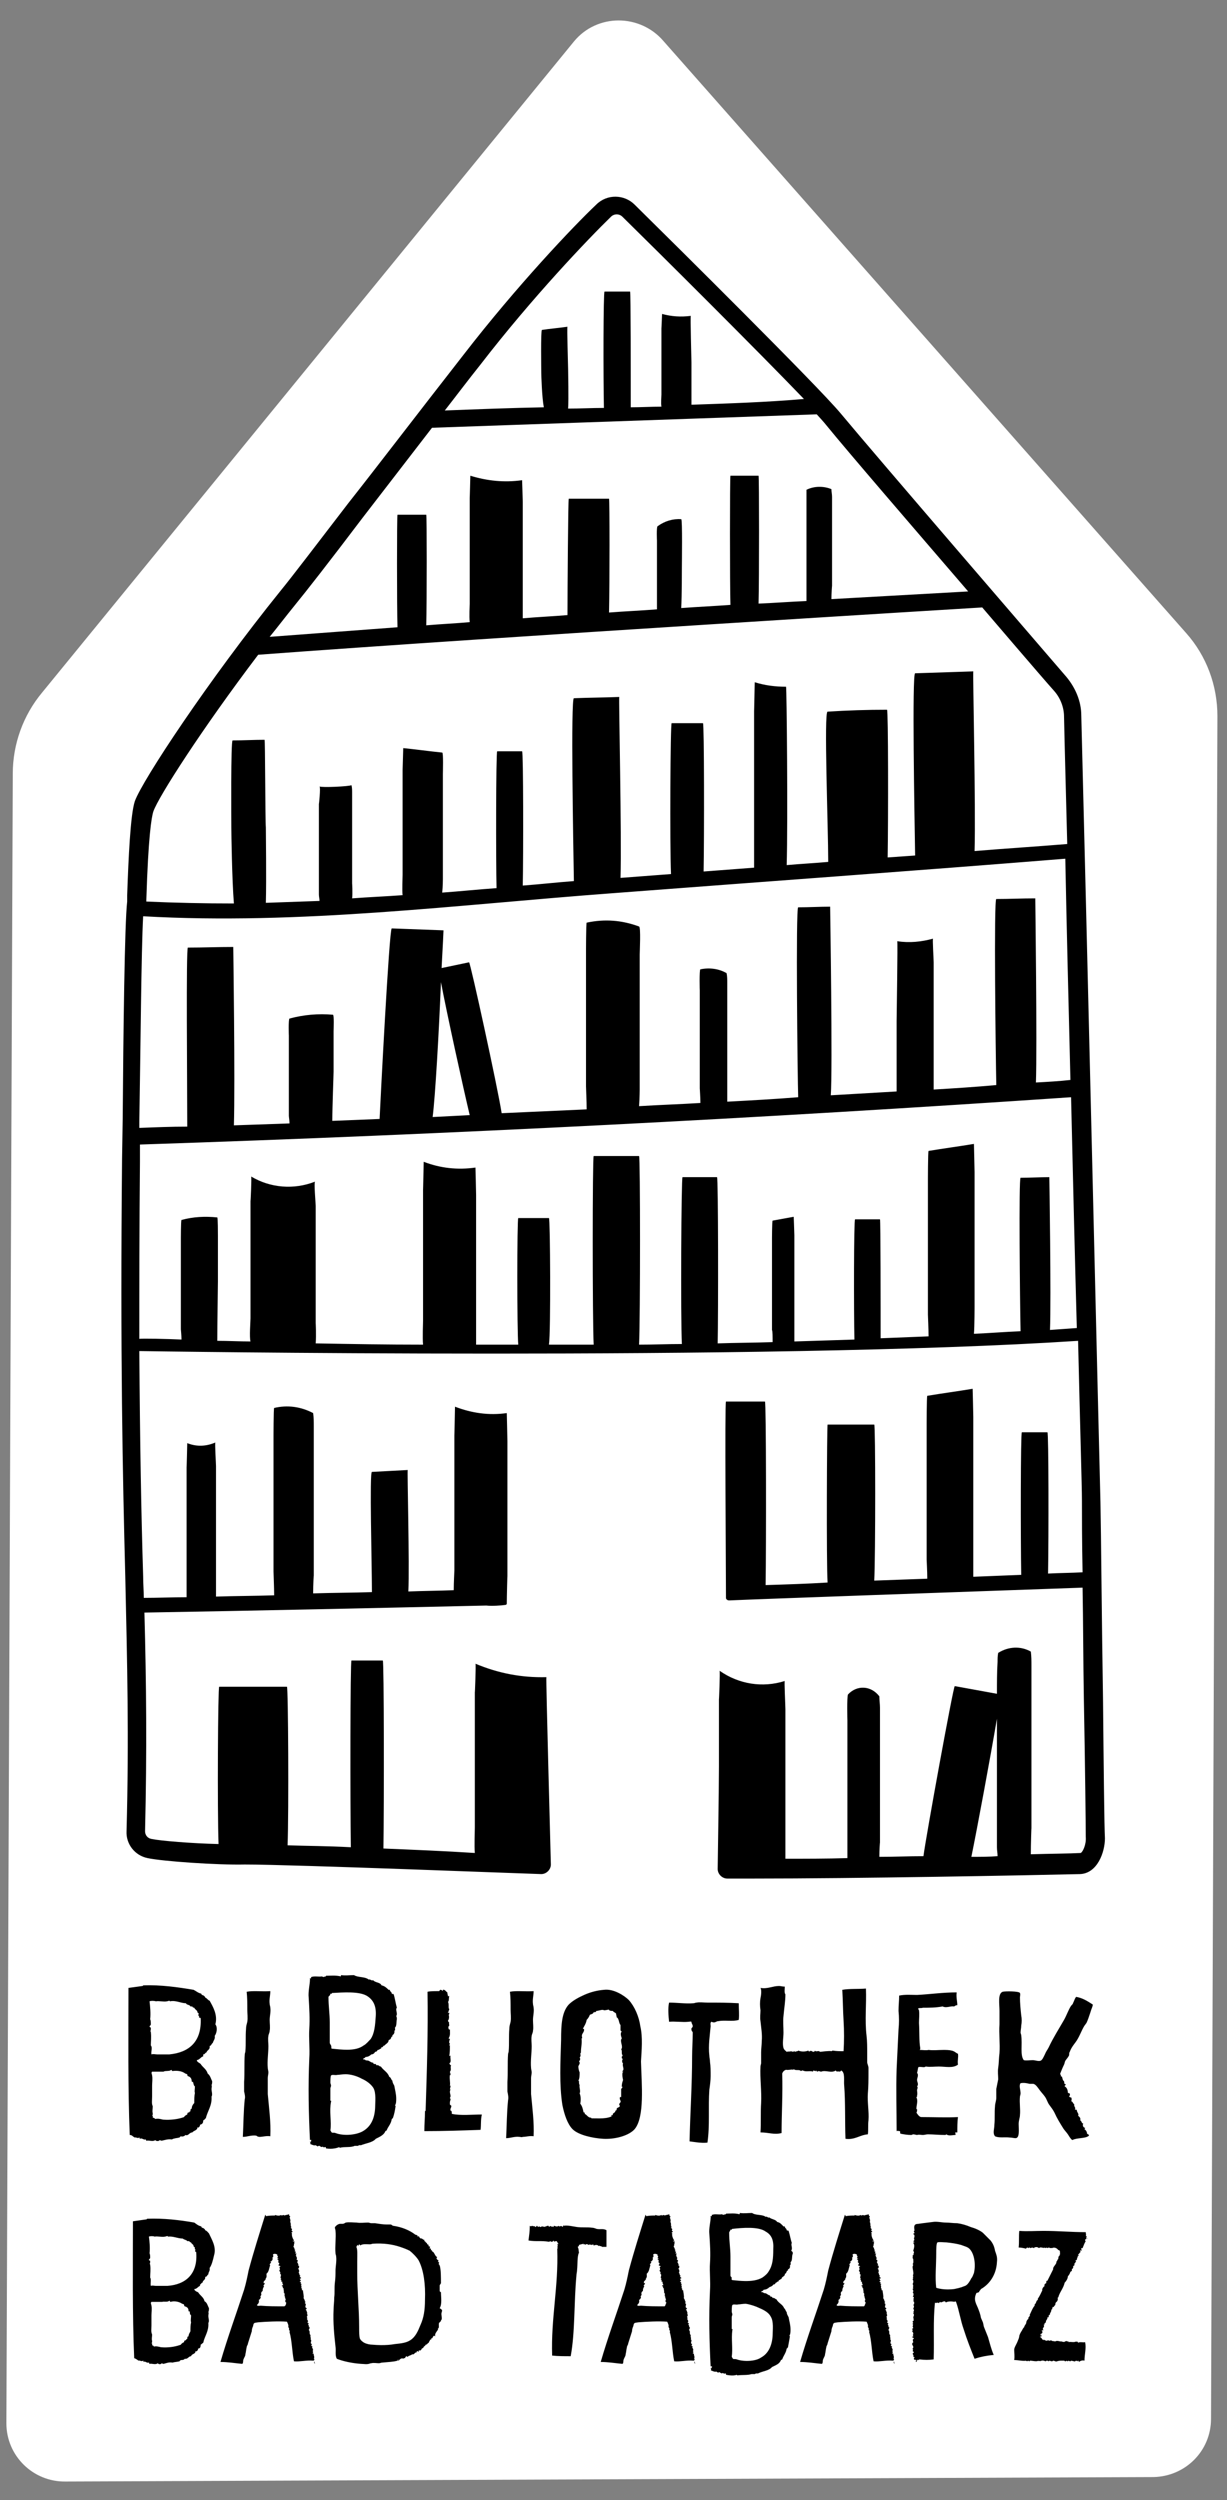
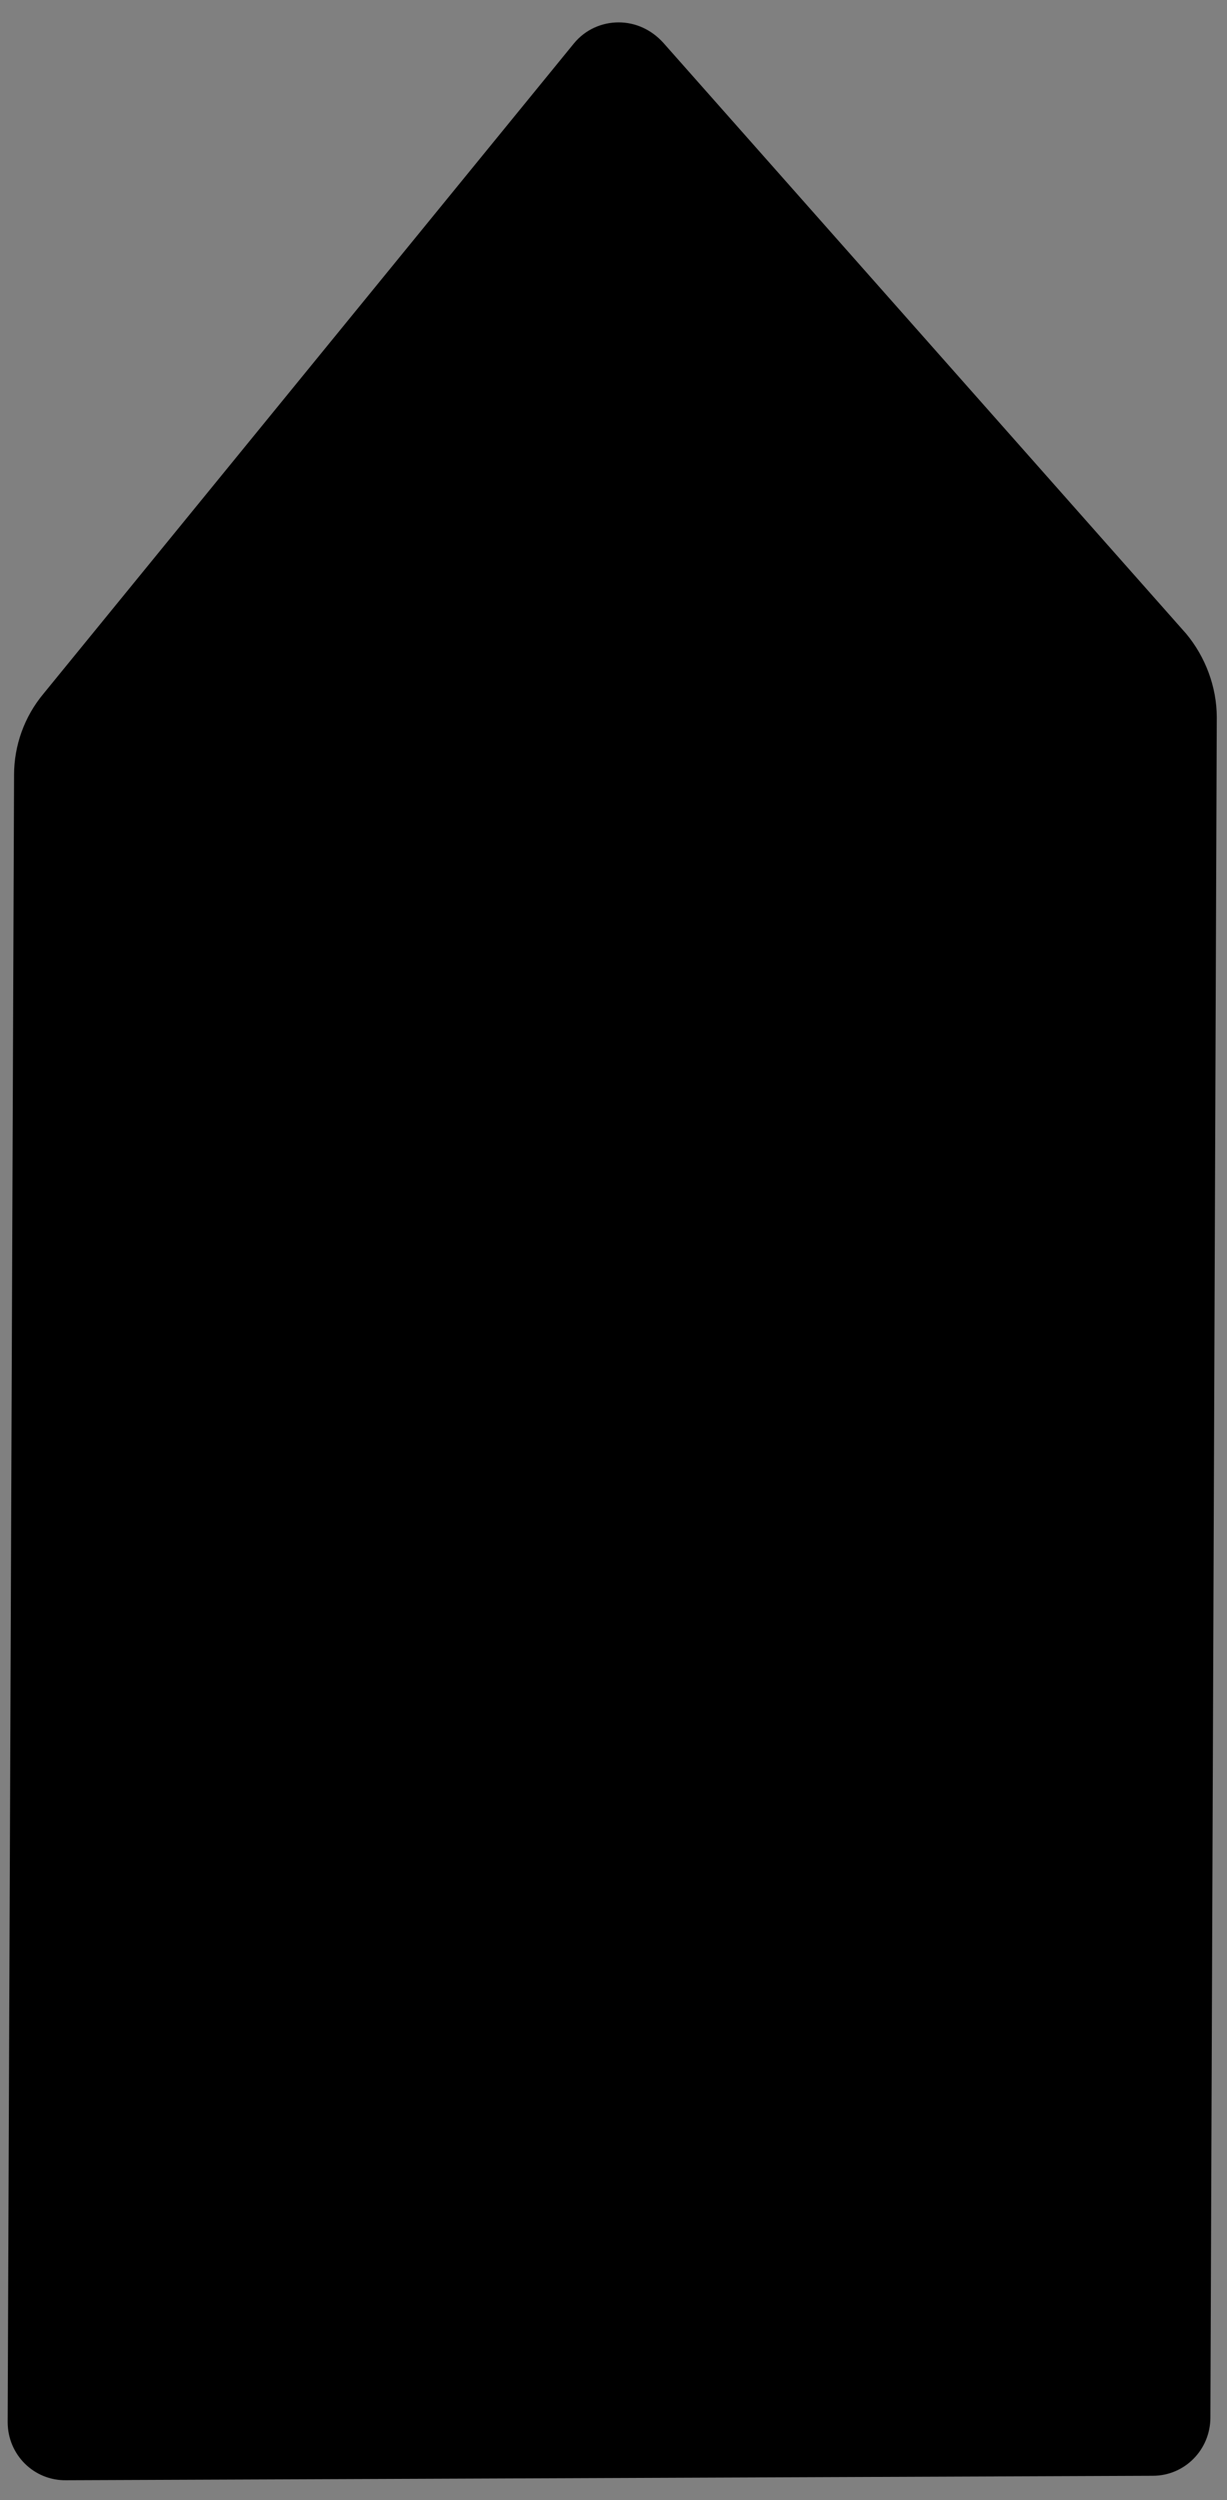
<svg xmlns="http://www.w3.org/2000/svg" width="192px" height="391px" viewBox="0 0 192 391" version="1.1">
  <rect x="0" y="0" width="192" height="391" fill="#808080" stroke="none" />
  <path id="Pfad" d="M190.4 112.2 L189.4 378.1 C189.4 383.1 185.4 387.2 180.4 387.2 L10.4 387.9 C5.3 388 1.2 383.9 1.2 378.8 L2.2 121.2 C2.2 116.6 3.8 112.1 6.8 108.5 L89.8 6.8 C91.6 4.6 94.2 3.5 96.8 3.5 99.4 3.5 101.9 4.6 103.8 6.7 L185.6 99.1 C188.6 102.7 190.4 107.4 190.4 112.2 Z" fill="#000000" fill-opacity="1" stroke="none" />
-   <path id="Pfad-1" d="M10.301 388.1 C5.201 388.2 1 384.1 1 379 L2 121 C2 116.4 3.6 111.899 6.6 108.299 L89.801 6.5 C91.601 4.3 94.201 3.199 96.801 3.199 99.401 3.199 102.001 4.301 103.801 6.401 L185.6 99 C188.8 102.6 190.5 107.2 190.5 112 L189.5 378.299 C189.5 383.299 185.5 387.301 180.5 387.401 L10.301 388.1 Z M114.674 371.514 C114.896 371.507 115.113 371.476 115.301 371.401 115.301 371.401 115.3 371.5 115.4 371.5 116.1 371.4 117 371.499 117.6 371.299 117.8 371.299 117.9 371.299 118.1 371.299 118.2 371.299 118.201 371.199 118.301 371.199 118.401 371.199 118.5 371.199 118.6 371.199 119.4 370.799 120.301 370.799 120.801 370.199 121.401 369.899 121.999 369.7 122.199 369.1 122.299 369.1 122.3 369 122.4 369 122.6 368.4 123 367.999 123.1 367.299 123.2 367.299 123.201 367.2 123.301 367.1 123.401 366.5 123.5 366.101 123.6 365.401 123.6 365.301 123.5 365.299 123.5 365.299 123.7 365.099 123.699 364.699 123.699 364.299 123.699 363.599 123.5 363.001 123.4 362.401 123.3 362.201 123.1 361.9 123.1 361.6 122.9 361.4 122.899 361.1 122.699 361 122.499 360.4 121.8 360.2 121.5 359.6 121.3 359.6 121.2 359.301 120.9 359.401 120.9 359.301 120.801 359.299 120.801 359.199 L120.6 359.199 C120.5 359.099 120.5 359 120.5 359 120.3 359 120.1 358.799 119.9 358.699 119.7 358.599 119.5 358.7 119.4 358.5 119.3 358.5 119.1 358.501 119.1 358.401 119.3 358.301 119.4 358.3 119.5 358.1 119.9 358.1 120.2 357.899 120.4 357.699 120.7 357.599 120.9 357.499 121 357.299 121.2 357.299 121.3 357.2 121.4 357 121.6 357 121.601 356.799 121.801 356.799 121.901 356.799 121.8 356.6 121.9 356.6 122.1 356.6 122.101 356.401 122.301 356.401 122.301 356.101 122.599 356.101 122.699 355.901 122.799 355.901 122.801 355.799 122.801 355.699 122.801 355.599 122.9 355.6 123 355.5 123.1 355.3 123.101 355.1 123.301 355.1 L123.301 354.901 C123.501 354.901 123.7 354.599 123.6 354.299 123.8 354.199 123.699 353.899 123.699 353.799 123.999 353.599 123.9 353 124 352.6 124.1 352.4 124.101 352.2 123.801 352 124.101 351.6 123.7 351.099 123.9 350.799 123.7 350.199 123.6 349.501 123.4 348.901 123.3 348.801 123.2 348.899 123.1 348.799 123.1 348.499 122.801 348.499 122.801 348.199 L122.6 348.199 C122.3 347.899 122.1 347.6 121.6 347.5 121.4 347.1 120.7 347.099 120.4 346.799 120.1 346.899 120.101 346.599 119.801 346.699 119.301 346.299 118.199 346.5 117.699 346.1 116.899 346.1 116.501 346.2 115.801 346.1 115.701 346.1 115.799 346.299 115.699 346.299 114.999 346.099 114.2 346.199 113.6 346.199 L113.6 346.299 C113.3 346.299 113.2 346.499 113 346.299 112.4 346.399 111.9 346.201 111.4 346.401 111.3 346.501 111.501 346.6 111.301 346.6 L111.275 346.6 C111.275 346.6 111.249 346.6 111.199 346.6 111.099 346.7 111.299 346.699 111.199 346.799 111.199 347.499 110.9 348.501 111 349.401 111.1 350.901 111.2 352.401 111.1 353.901 111 355.301 111.2 356.799 111.1 358.199 110.9 362.299 110.999 366.2 111.199 370.1 111.299 370.1 111.4 370 111.4 370.1 111.4 370.2 111.401 370.301 111.301 370.401 111.201 370.401 111.299 370.299 111.199 370.299 111.199 370.499 111.399 370.599 111.199 370.699 111.499 370.799 111.8 371.001 112.1 370.901 112.2 371.001 112.3 371 112.4 371.1 112.4 371 112.5 371 112.6 371 112.7 371.1 113 371.3 113.1 371.1 113.3 371.3 113.4 371.199 113.6 371.199 113.6 371.299 113.6 371.301 113.6 371.401 113.912 371.463 114.303 371.525 114.674 371.514 Z M25 369.75 C25.125 369.75 25.251 369.7 25.301 369.6 25.401 369.6 25.4 369.699 25.6 369.699 26 369.599 26.4 369.4 27 369.5 27.3 369.4 27.7 369.399 28.1 369.299 28.1 369.199 28.201 369.2 28.301 369.1 28.501 369.1 28.8 369.101 28.9 368.901 29.4 369.001 29.5 368.5 29.9 368.5 30 368.1 30.6 368.199 30.6 367.699 30.8 367.799 30.8 367.7 30.9 367.6 31 367.5 31 367.399 31 367.299 31.3 367.299 31.4 367.099 31.4 366.699 31.6 366.599 31.601 366.501 31.801 366.401 32.001 365.401 32.7 364.599 32.6 363.299 32.8 362.999 32.6 362.599 32.6 362.199 32.6 361.899 32.7 361.8 32.6 361.6 32.7 361.4 32.699 361.2 32.699 361 32.499 360.6 32.4 360.101 32 359.901 31.9 359.301 31.3 359 31 358.5 30.7 358.4 30.4 358.2 30.4 358 30.8 358 31.001 357.6 31.301 357.5 L31.301 357.299 C31.501 357.199 31.499 357 31.699 357 31.699 356.6 32.2 356.6 32.1 356.1 32.4 356.1 32.4 355.799 32.6 355.699 32.6 355.299 32.901 355.199 32.801 354.699 33.101 354.299 33.3 353.599 33.5 352.699 33.9 351.399 33.099 350.199 32.699 349.299 32.499 349.099 32.4 348.899 32.1 348.799 32.1 348.599 31.9 348.6 31.9 348.5 31.8 348.5 31.7 348.401 31.6 348.401 31.6 348.401 31.5 348.299 31.5 348.199 31 348.099 30.7 347.8 30.4 347.6 28.1 347.2 25.6 346.9 23 347 23 347 23 347.1 22.9 347.1 22.2 347.2 21.501 347.301 20.801 347.401 20.801 354.401 20.7 361.899 21 368.799 21.3 368.899 21.499 369.099 21.699 369.199 21.899 369.099 22.1 369.399 22.4 369.199 22.5 369.199 22.4 369.401 22.5 369.401 22.7 369.201 22.901 369.6 23.301 369.5 23.401 369.5 23.3 369.699 23.4 369.699 23.8 369.599 24.299 369.9 24.699 369.6 24.749 369.7 24.875 369.75 25 369.75 Z M57.25 369.744 C57.4 369.747 57.549 369.737 57.699 369.699 57.799 369.699 57.9 369.6 58.1 369.6 58.5 369.5 58.901 369.6 59.301 369.6 59.501 369.6 59.601 369.5 59.801 369.5 60.801 369.4 61.499 369.399 62.199 369.199 62.299 369.199 62.201 369 62.301 369 62.401 369.1 62.2 369.199 62.4 369.199 62.5 368.999 62.9 368.701 63.1 368.901 63.2 368.801 63.2 368.799 63.4 368.799 63.4 368.599 63.5 368.6 63.6 368.5 63.7 368.5 63.801 368.7 63.801 368.6 63.901 368.4 64.3 368.399 64.5 368.199 64.9 368.299 64.799 367.901 65.199 367.901 65.199 367.801 65.201 367.699 65.301 367.699 65.401 367.699 65.4 367.799 65.5 367.799 65.6 367.699 65.5 367.7 65.5 367.6 65.7 367.6 65.601 367.6 65.801 367.6 65.901 367.5 66 367.399 66 367.299 66.1 367.299 66.201 367.2 66.301 367.1 66.201 367 66.6 366.899 66.6 366.699 66.9 366.699 66.9 366.401 67.1 366.401 67.1 366.201 67.301 366.101 67.301 365.901 67.401 365.901 67.4 365.901 67.5 365.901 67.5 365.801 67.4 365.799 67.5 365.699 67.7 365.799 67.7 365.399 67.9 365.299 68 365.299 68.1 365.401 68.1 365.401 68 365.001 68.3 364.701 68.5 364.401 68.6 364.401 68.5 364.199 68.5 364.199 68.8 364.099 68.599 363.599 68.699 363.299 68.799 363.199 68.9 363.1 69 363 69 362.9 69 362.799 69.1 362.799 69.2 362.399 69 361.999 69.1 361.699 69.1 361.499 69.401 361.3 68.801 361 69.201 360.3 69 359.3 69 358.5 69 358.5 68.801 358.399 68.801 358.299 L68.801 357.401 C68.901 357.301 68.9 357.2 69 357.1 69 356.1 69.001 354.899 68.801 354.299 68.701 354.299 68.8 354.1 68.6 354.1 68.8 353.9 68.7 353.799 68.5 353.699 68.6 353.699 68.6 353.6 68.6 353.5 68.4 353.4 68.401 353.399 68.301 353.199 68.301 353.099 68.4 353.1 68.4 353 68 352.8 68 352.2 67.6 352.1 L67.6 351.901 C67.5 352.001 67.5 351.901 67.4 351.901 67.4 351.901 67.5 351.799 67.4 351.699 67.4 351.599 67.199 351.7 67.199 351.6 67.299 351.5 67.301 351.501 67.301 351.401 67.201 351.301 67 351.299 67 351.199 67.1 351.199 67.1 351.2 67.1 351.1 67 351.1 66.801 350.999 66.801 350.799 66.601 350.799 66.6 350.5 66.4 350.5 L66.4 350.299 C66.1 350.299 66.101 350 65.801 350.1 65.801 350 65.6 349.999 65.6 349.799 65.5 349.699 65.401 349.799 65.301 349.799 65.401 349.699 65.301 349.6 65.301 349.6 65.201 349.6 65.2 349.5 65 349.5 64.1 348.8 62.9 348.3 61.5 348.1 61.4 348.1 61.3 347.901 61.1 347.901 L60.5 347.901 C60 347.901 59.299 347.799 58.699 347.699 L58.1 347.699 C57.9 347.699 57.8 347.6 57.6 347.6 57 347.6 56.401 347.7 55.801 347.6 55.401 347.6 54.6 347.5 54.1 347.6 53.9 347.7 53.8 347.799 53.6 347.799 L53.199 347.799 C52.899 347.799 52.4 348.201 52.4 348.401 52.4 348.501 52.5 348.701 52.5 348.901 52.6 349.901 52.4 351.401 52.5 352.401 52.5 352.601 52.6 352.701 52.6 352.901 52.7 353.601 52.5 354.5 52.5 355.1 52.5 355.7 52.5 356.3 52.4 357 52.3 357.8 52.401 358.599 52.301 359.299 52.301 359.999 52.199 360.599 52.199 361.199 52.099 363.299 52.3 365.2 52.5 367 52.6 367.7 52.399 368.301 52.699 368.901 53.699 369.301 55.1 369.599 56.5 369.699 56.75 369.699 57 369.74 57.25 369.744 Z M37.9 369.699 C38.1 369.599 38 369.2 38.1 369 38.2 368.7 38.4 368.499 38.4 368.199 38.5 367.799 38.5 367.5 38.6 367.1 38.6 366.9 38.801 366.7 38.801 366.5 39.001 365.9 39.2 365.2 39.4 364.6 39.4 364.3 39.5 363.999 39.6 363.799 39.7 363.199 39.8 363.299 40.4 363.199 41.6 363.099 43.6 363 44.9 363.1 45 363.3 45.2 363.701 45.1 363.901 45.2 364.101 45.299 364.201 45.199 364.401 45.299 364.401 45.401 364.599 45.301 364.699 45.701 366.099 45.7 367.899 46 369.299 46.9 369.399 47.9 369.099 49 369.199 49.044 369.199 49.07 369.182 49.102 369.213 49.106 369.25 49.124 369.272 49.145 369.283 49.153 369.302 49.165 369.326 49.176 369.352 49.107 369.495 49.123 369.521 49.301 369.699 49.246 369.535 49.207 369.428 49.176 369.352 49.184 369.334 49.188 369.321 49.199 369.299 49.199 369.299 49.171 369.299 49.145 369.283 49.127 369.247 49.115 369.226 49.102 369.213 49.101 369.208 49.1 369.205 49.1 369.199 49.1 369.099 49.199 369.1 49.199 369 49.199 368.9 49.1 368.901 49.1 368.901 49.3 368.601 49 368.3 49.1 368.1 49 368.1 48.9 368.1 48.9 368 49.1 367.9 49 367.799 48.9 367.699 49.1 367.599 48.901 367.2 48.801 367.1 48.801 367.1 48.9 367.1 48.9 367 48.8 366.9 48.699 366.899 48.699 366.799 48.699 366.799 48.801 366.7 48.801 366.6 48.401 366.5 48.9 366.001 48.6 365.901 48.7 365.601 48.5 365.499 48.6 365.199 48.3 364.999 48.601 364.601 48.301 364.401 48.401 364.301 48.5 364.001 48.4 363.901 48.4 364.001 48.301 363.901 48.301 363.901 48.401 363.801 48.299 363.7 48.199 363.5 48.199 363.5 48.301 363.501 48.301 363.401 48.301 363.301 48.1 363.299 48.1 363.199 48.2 363.199 48.099 363.1 48.199 363.1 48.199 362.9 48.1 362.799 48 362.699 48.3 362.699 47.9 362.601 48.1 362.401 48.1 362.401 48 362.399 48 362.299 48.2 362.199 48.1 361.899 48 361.799 L48.1 361.799 C48 361.599 48.001 361.299 47.801 361.199 47.901 361.199 48 361.1 48 361 47.5 360.8 48.099 360.399 47.699 360.199 47.699 360.099 47.801 360.1 47.801 360 47.801 359.9 47.699 360.001 47.699 359.901 47.699 359.701 47.6 359.601 47.5 359.401 47.6 359.201 47.4 358.399 47.4 358.199 47.3 358.199 47.199 358.1 47.199 358.1 47.199 358.1 47.301 358 47.301 358 47.001 357.8 47.3 357.601 47.1 357.401 47.1 357.301 47.199 357.299 47.199 357.199 47.099 357.199 47.1 357.2 47 357.1 47.1 357.1 47.1 357.1 47.1 357 47.1 356.9 46.9 356.899 46.9 356.799 47 356.799 47 356.699 47.1 356.699 47 356.599 47 356.501 46.9 356.401 47 356.301 47.1 356.399 47.1 356.299 47.1 356.099 47 356.2 46.9 356.1 46.9 356 47 356.001 47 355.901 46.8 355.901 46.899 355.501 46.699 355.401 46.799 355.401 46.801 355.299 46.801 355.199 46.801 355.099 46.8 354.899 46.6 354.799 46.8 354.799 46.801 354.601 46.801 354.401 46.801 354.401 46.7 354.299 46.6 354.299 46.6 354.199 46.799 354.299 46.699 354.199 46.699 354.199 46.6 353.899 46.5 353.799 46.5 353.699 46.6 353.7 46.6 353.6 46.6 353.5 46.5 353.401 46.4 353.401 46.5 353.201 46.501 353.001 46.301 352.901 46.401 352.901 46.4 352.799 46.4 352.799 46.2 352.799 46.3 352.6 46.4 352.5 46.4 352.4 46.199 352.501 46.199 352.401 46.199 352.301 46.301 352.299 46.301 352.199 46.201 352.099 46.1 352.1 46.1 352 46.1 352 46.199 352.001 46.199 351.901 46.099 351.801 46 351.7 46.1 351.6 45.9 351.5 46 351.399 45.9 351.299 46.1 351.199 45.9 350.999 46.1 350.799 46.1 350.799 46 350.799 46 350.699 46 350.699 46.1 350.7 46.1 350.6 46 350.5 45.901 350.6 45.801 350.5 45.901 350.4 45.9 350.4 45.9 350.5 46 350.5 46 350.401 46 350.401 45.8 350.101 45.599 349.599 45.699 349.299 45.699 349.199 45.6 349.299 45.6 349.199 45.6 349.099 45.801 349.1 45.801 349 45.601 348.9 45.599 348.799 45.699 348.699 45.699 348.599 45.6 348.501 45.5 348.401 45.5 348.301 45.6 348.399 45.6 348.299 45.4 348.099 45.6 347.8 45.4 347.5 45.5 347.3 45.401 346.999 45.301 346.799 45.401 346.799 45.4 346.7 45.4 346.6 45.2 346.6 45.299 346.399 45.199 346.299 44.999 346.399 44.7 346.4 44.5 346.5 44.5 346.4 44.3 346.501 44.4 346.401 44.3 346.401 44 346.601 44 346.401 43.7 346.601 43.3 346.501 43 346.401 43 346.401 43.1 346.5 43 346.5 42.5 346.5 42.2 346.5 41.6 346.6 41.6 346.5 41.6 346.401 41.5 346.401 40.6 349.301 39.7 352.1 38.9 355.1 38.7 356.1 38.499 357.1 38.199 358.1 36.999 361.8 35.6 365.601 34.5 369.401 35.7 369.401 36.8 369.599 37.9 369.699 Z M97.4 369.699 C97.6 369.599 97.5 369.2 97.6 369 97.7 368.7 97.9 368.499 97.9 368.199 98 367.799 98 367.5 98.1 367.1 98.1 366.9 98.301 366.7 98.301 366.5 98.501 365.9 98.7 365.2 98.9 364.6 98.9 364.3 99 363.999 99.1 363.799 99.2 363.199 99.3 363.299 99.9 363.199 101.1 363.099 103.1 363 104.4 363.1 104.5 363.3 104.7 363.701 104.6 363.901 104.7 364.101 104.799 364.201 104.699 364.401 104.799 364.401 104.901 364.599 104.801 364.699 105.201 366.099 105.2 367.899 105.5 369.299 106.4 369.399 107.4 369.099 108.5 369.199 108.544 369.199 108.57 369.182 108.602 369.213 108.606 369.25 108.624 369.272 108.645 369.283 108.653 369.302 108.665 369.326 108.676 369.352 108.607 369.495 108.623 369.521 108.801 369.699 108.746 369.535 108.707 369.428 108.676 369.352 108.684 369.334 108.688 369.321 108.699 369.299 108.699 369.299 108.671 369.299 108.645 369.283 108.627 369.247 108.615 369.226 108.602 369.213 108.601 369.208 108.6 369.205 108.6 369.199 108.6 369.099 108.699 369.1 108.699 369 108.699 368.9 108.6 368.901 108.6 368.901 108.8 368.601 108.5 368.3 108.6 368.1 108.5 368.1 108.4 368.1 108.4 368 108.6 367.9 108.5 367.799 108.4 367.699 108.6 367.599 108.401 367.2 108.301 367.1 108.301 367.1 108.4 367.1 108.4 367 108.3 366.9 108.199 366.899 108.199 366.799 108.199 366.799 108.301 366.7 108.301 366.6 107.901 366.5 108.4 366.001 108.1 365.901 108.2 365.601 108 365.499 108.1 365.199 107.8 364.999 108.101 364.601 107.801 364.401 107.901 364.301 108 364.001 107.9 363.901 107.9 364.001 107.801 363.901 107.801 363.901 107.901 363.801 107.799 363.7 107.699 363.5 107.699 363.5 107.801 363.501 107.801 363.401 107.801 363.301 107.6 363.299 107.6 363.199 107.7 363.199 107.599 363.1 107.699 363.1 107.699 362.9 107.6 362.799 107.5 362.699 107.8 362.699 107.4 362.601 107.6 362.401 107.6 362.401 107.5 362.399 107.5 362.299 107.7 362.199 107.6 361.899 107.5 361.799 L107.6 361.799 C107.5 361.599 107.501 361.299 107.301 361.199 107.401 361.199 107.5 361.1 107.5 361 107 360.8 107.599 360.399 107.199 360.199 107.199 360.099 107.301 360.1 107.301 360 107.301 359.9 107.199 360.001 107.199 359.901 107.199 359.701 107.1 359.601 107 359.401 107.1 359.201 106.9 358.399 106.9 358.199 106.8 358.199 106.699 358.1 106.699 358.1 106.699 358.1 106.801 358 106.801 358 106.501 357.8 106.8 357.601 106.6 357.401 106.6 357.301 106.699 357.299 106.699 357.199 106.599 357.199 106.6 357.2 106.5 357.1 106.6 357.1 106.6 357.1 106.6 357 106.6 356.9 106.4 356.899 106.4 356.799 106.5 356.799 106.5 356.699 106.6 356.699 106.5 356.599 106.5 356.501 106.4 356.401 106.5 356.301 106.6 356.399 106.6 356.299 106.6 356.099 106.5 356.2 106.4 356.1 106.4 356 106.5 356.001 106.5 355.901 106.3 355.901 106.399 355.501 106.199 355.401 106.299 355.401 106.301 355.299 106.301 355.199 106.301 355.099 106.3 354.899 106.1 354.799 106.3 354.799 106.301 354.601 106.301 354.401 106.301 354.401 106.2 354.299 106.1 354.299 106.1 354.199 106.299 354.299 106.199 354.199 106.199 354.199 106.1 353.899 106 353.799 106 353.699 106.1 353.7 106.1 353.6 106.1 353.5 106 353.401 105.9 353.401 106 353.201 106.001 353.001 105.801 352.901 105.901 352.901 105.9 352.799 105.9 352.799 105.7 352.799 105.8 352.6 105.9 352.5 105.9 352.4 105.699 352.501 105.699 352.401 105.699 352.301 105.801 352.299 105.801 352.199 105.701 352.099 105.6 352.1 105.6 352 105.6 352 105.699 352.001 105.699 351.901 105.599 351.801 105.5 351.7 105.6 351.6 105.4 351.5 105.5 351.399 105.4 351.299 105.6 351.199 105.4 350.999 105.6 350.799 105.6 350.799 105.5 350.799 105.5 350.699 105.5 350.699 105.6 350.7 105.6 350.6 105.5 350.5 105.401 350.6 105.301 350.5 105.401 350.4 105.4 350.4 105.4 350.5 105.5 350.5 105.5 350.401 105.5 350.401 105.3 350.101 105.099 349.599 105.199 349.299 105.199 349.199 105.1 349.299 105.1 349.199 105.1 349.099 105.301 349.1 105.301 349 105.101 348.9 105.099 348.799 105.199 348.699 105.199 348.599 105.1 348.501 105 348.401 105 348.301 105.1 348.399 105.1 348.299 104.9 348.099 105.1 347.8 104.9 347.5 105 347.3 104.901 346.999 104.801 346.799 104.901 346.799 104.9 346.7 104.9 346.6 104.7 346.6 104.799 346.399 104.699 346.299 104.499 346.399 104.2 346.4 104 346.5 104 346.4 103.8 346.501 103.9 346.401 103.8 346.401 103.5 346.601 103.5 346.401 103.2 346.601 102.8 346.501 102.5 346.401 102.5 346.401 102.6 346.5 102.5 346.5 102 346.5 101.7 346.5 101.1 346.6 101.1 346.5 101.1 346.401 101 346.401 100.1 349.301 99.2 352.1 98.4 355.1 98.2 356.1 97.999 357.1 97.699 358.1 96.499 361.8 95.1 365.601 94 369.401 95.2 369.401 96.3 369.599 97.4 369.699 Z M128.6 369.699 C128.8 369.599 128.701 369.2 128.801 369 128.901 368.7 129.1 368.499 129.1 368.199 129.2 367.799 129.201 367.5 129.301 367.1 129.301 366.9 129.5 366.7 129.5 366.5 129.7 365.9 129.9 365.2 130.1 364.6 130.1 364.3 130.201 363.999 130.301 363.799 130.401 363.199 130.5 363.299 131.1 363.199 132.3 363.099 134.3 363 135.6 363.1 135.7 363.3 135.901 363.701 135.801 363.901 135.901 364.101 136 364.201 135.9 364.401 136 364.401 136.1 364.599 136 364.699 136.4 366.099 136.399 367.899 136.699 369.299 137.599 369.399 138.599 369.099 139.699 369.199 139.744 369.199 139.771 369.182 139.803 369.215 139.807 369.253 139.826 369.274 139.848 369.285 139.83 369.249 139.816 369.229 139.803 369.215 139.802 369.21 139.801 369.205 139.801 369.199 139.801 369.099 139.9 369.1 139.9 369 139.9 368.9 139.801 368.901 139.801 368.901 140.001 368.601 139.701 368.3 139.801 368.1 139.701 368.1 139.6 368.1 139.6 368 139.8 367.9 139.7 367.799 139.6 367.699 139.8 367.599 139.6 367.2 139.5 367.1 139.5 367.1 139.6 367.1 139.6 367 139.5 366.9 139.4 366.899 139.4 366.799 139.4 366.799 139.5 366.7 139.5 366.6 139.1 366.5 139.601 366.001 139.301 365.901 139.401 365.601 139.201 365.499 139.301 365.199 139.001 364.999 139.3 364.601 139 364.401 139.1 364.301 139.2 364.001 139.1 363.901 139.1 364.001 139 363.901 139 363.901 139.1 363.801 139 363.7 138.9 363.5 138.9 363.5 139 363.501 139 363.401 139 363.301 138.801 363.299 138.801 363.199 138.901 363.199 138.8 363.1 138.9 363.1 138.9 362.9 138.799 362.799 138.699 362.699 138.999 362.699 138.601 362.601 138.801 362.401 138.801 362.401 138.699 362.399 138.699 362.299 138.899 362.199 138.799 361.899 138.699 361.799 L138.801 361.799 C138.701 361.599 138.7 361.299 138.5 361.199 138.6 361.199 138.699 361.1 138.699 361 138.199 360.8 138.8 360.399 138.4 360.199 138.4 360.099 138.5 360.1 138.5 360 138.5 359.9 138.4 360.001 138.4 359.901 138.4 359.701 138.299 359.601 138.199 359.401 138.299 359.201 138.1 358.399 138.1 358.199 138 358.199 137.9 358.1 137.9 358.1 137.9 358.1 138 358 138 358 137.7 357.8 138.001 357.601 137.801 357.401 137.801 357.301 137.9 357.299 137.9 357.199 137.8 357.199 137.799 357.2 137.699 357.1 137.799 357.1 137.801 357.1 137.801 357 137.801 356.9 137.6 356.899 137.6 356.799 137.7 356.799 137.701 356.699 137.801 356.699 137.701 356.599 137.7 356.501 137.6 356.401 137.7 356.301 137.801 356.399 137.801 356.299 137.801 356.099 137.7 356.2 137.6 356.1 137.6 356 137.699 356.001 137.699 355.901 137.499 355.901 137.6 355.501 137.4 355.401 137.5 355.401 137.5 355.299 137.5 355.199 137.5 355.099 137.501 354.899 137.301 354.799 137.501 354.799 137.5 354.601 137.5 354.401 137.5 354.401 137.401 354.299 137.301 354.299 137.301 354.199 137.5 354.299 137.4 354.199 137.4 354.199 137.299 353.899 137.199 353.799 137.199 353.699 137.301 353.7 137.301 353.6 137.301 353.5 137.2 353.401 137.1 353.401 137.2 353.201 137.2 353.001 137 352.901 137.1 352.901 137.1 352.799 137.1 352.799 136.9 352.799 137 352.6 137.1 352.5 137.1 352.4 136.9 352.501 136.9 352.401 136.9 352.301 137 352.299 137 352.199 136.9 352.099 136.801 352.1 136.801 352 136.801 352 136.9 352.001 136.9 351.901 136.8 351.801 136.701 351.7 136.801 351.6 136.601 351.5 136.7 351.399 136.6 351.299 136.8 351.199 136.601 350.999 136.801 350.799 136.801 350.799 136.699 350.799 136.699 350.699 136.699 350.699 136.801 350.7 136.801 350.6 136.701 350.5 136.6 350.6 136.5 350.5 136.6 350.4 136.6 350.4 136.6 350.5 136.7 350.5 136.699 350.401 136.699 350.401 136.499 350.101 136.3 349.599 136.4 349.299 136.4 349.199 136.301 349.299 136.301 349.199 136.301 349.099 136.5 349.1 136.5 349 136.3 348.9 136.3 348.799 136.4 348.699 136.4 348.599 136.299 348.501 136.199 348.401 136.199 348.301 136.301 348.399 136.301 348.299 136.101 348.099 136.3 347.8 136.1 347.5 136.2 347.3 136.1 346.999 136 346.799 136.1 346.799 136.1 346.7 136.1 346.6 135.9 346.6 136 346.399 135.9 346.299 135.7 346.399 135.399 346.4 135.199 346.5 135.199 346.4 135 346.501 135.1 346.401 135 346.401 134.699 346.601 134.699 346.401 134.399 346.601 133.999 346.501 133.699 346.401 133.699 346.401 133.799 346.5 133.699 346.5 133.199 346.5 132.901 346.5 132.301 346.6 132.301 346.5 132.299 346.401 132.199 346.401 131.299 349.301 130.4 352.1 129.6 355.1 129.4 356.1 129.2 357.1 128.9 358.1 127.7 361.8 126.299 365.601 125.199 369.401 126.399 369.401 127.5 369.599 128.6 369.699 Z M140 369.699 C139.945 369.535 139.906 369.428 139.875 369.352 139.884 369.334 139.889 369.321 139.9 369.299 139.9 369.299 139.875 369.3 139.85 369.287 139.858 369.305 139.865 369.328 139.875 369.352 139.807 369.494 139.822 369.522 140 369.699 Z M143.4 369.401 C143.492 369.217 143.502 369.036 143.658 369.008 143.631 369.019 143.6 369.044 143.6 369.1 143.8 369.1 143.8 369 143.9 369 144.6 369.1 145.4 369.1 146.1 369 146.2 366 146.001 363 146.301 360.1 146.401 360.3 146.7 359.999 146.9 360.199 147 360.199 147 360 147.1 360 147.3 360.3 147.8 359.6 148 360.1 148.3 359.9 148.9 359.9 149.4 360 149.4 360 149.4 359.901 149.5 359.901 149.5 359.901 149.5 360 149.6 360 150.1 361.4 150.301 362.899 150.801 364.299 151.301 365.899 151.9 367.401 152.5 368.901 153.4 368.601 154.4 368.399 155.5 368.299 155.1 367.399 154.9 366.5 154.6 365.5 154.4 365 154.2 364.5 154 364 153.9 363.8 153.901 363.499 153.801 363.199 153.701 362.999 153.6 362.7 153.5 362.5 153.4 361.9 153.2 361.401 153 360.901 152.7 360.201 152.301 359.6 152.801 358.6 153.001 358.6 152.999 358.5 153.199 358.5 153.199 358.3 153.4 358.2 153.5 358 154.9 357.2 155.9 355.699 156 353.799 156.1 352.999 155.899 352.6 155.699 352 155.599 351.4 155.4 350.901 155 350.401 154.8 350.201 154.6 349.999 154.4 349.799 154.2 349.599 154.001 349.399 153.801 349.199 153.301 348.799 152.6 348.499 151.9 348.299 151.2 347.999 150.501 347.799 149.801 347.699 149.101 347.699 148.6 347.6 148 347.6 147.4 347.6 146.6 347.4 146 347.5 145.3 347.6 144.299 347.699 143.699 347.799 142.999 347.799 143 348.199 143.1 348.799 143.1 348.899 143 348.9 143 349 143 349.1 143.1 349.099 143.1 349.199 143.1 349.299 142.9 349.301 142.9 349.401 143.2 349.501 143.1 349.9 143 350.1 143.1 350.1 143.1 350.5 142.9 350.5 142.9 350.6 143.1 350.599 143.1 350.699 143 350.699 142.9 350.699 142.9 350.799 143.2 351.099 143 351.7 142.9 352 143 352.1 143.1 352.4 142.9 352.5 142.9 352.5 143 352.6 143 352.6 142.9 352.7 142.801 352.699 142.801 352.799 142.901 352.899 142.7 353.099 142.9 353.299 142.9 353.499 143.001 353.9 142.801 354.1 143.001 354.2 142.801 354.4 142.801 354.5 142.801 354.9 143 355.499 142.9 355.699 142.9 355.799 142.8 355.8 142.9 356 142.9 356.2 142.801 356.199 142.801 356.199 143.001 356.199 142.801 356.5 142.801 356.5 143.001 356.7 142.901 357.099 142.801 357.199 143.001 357.499 142.8 357.601 142.9 357.901 142.9 358.001 142.801 357.9 142.801 358 142.901 358.2 143.001 358.4 142.801 358.5 143.001 358.6 143.001 359.099 142.801 359.199 143.001 359.199 143 359.301 143 359.401 143 359.401 143 359.5 142.9 359.5 143 359.7 143 359.701 142.9 359.901 143.1 359.901 143.1 360.4 142.9 360.5 143.1 360.6 143 360.9 142.9 361.1 143.1 361.2 143 361.5 142.9 361.6 142.9 361.6 143 361.599 143 361.699 142.9 361.699 142.9 361.799 142.9 361.799 143.1 361.999 143 362.201 142.9 362.401 143 362.601 142.9 362.701 143 362.901 142.9 363.001 142.801 363 142.801 363.1 142.801 363.2 143.001 363.301 142.801 363.401 142.801 363.601 142.9 363.5 142.9 363.6 142.8 363.6 142.901 363.799 142.801 363.799 142.801 363.899 142.9 364 142.9 364.1 142.8 364.2 142.799 364.199 142.699 364.199 142.799 364.299 142.899 364.5 142.699 364.6 142.899 364.7 143.001 365.099 142.801 365.199 142.901 365.199 142.9 365.301 142.9 365.401 142.9 365.501 142.699 365.4 142.699 365.5 142.799 365.6 143 365.599 143 365.799 142.7 365.799 142.9 366.199 142.9 366.299 142.9 366.399 142.799 366.4 142.699 366.5 142.799 366.5 142.799 366.699 142.699 366.699 142.899 366.799 143.001 367.199 142.801 367.299 142.801 367.499 142.9 367.4 142.9 367.5 142.8 367.5 142.901 367.599 142.801 367.699 142.901 367.799 143 367.801 143 367.901 142.9 368.001 142.901 368 142.801 368.1 142.901 368.3 143 368.4 142.9 368.6 143 368.6 143.1 368.599 143.1 368.799 L143 368.799 C143 369.199 143.2 369 143.4 369.1 L143.4 369.199 C143.3 369.299 143.401 369.199 143.301 369.199 143.301 369.299 143.3 369.401 143.4 369.401 Z M168.801 369.401 C169.101 369.201 169.399 369.099 169.699 369.199 169.699 368.199 170.001 367.299 169.801 366.299 169.501 366.399 168.999 366.201 168.699 366.401 168.699 366.301 168.6 366.199 168.6 366.199 168.6 366.199 168.5 366.299 168.5 366.299 168.5 366.299 168.5 366.199 168.4 366.199 168 366.399 167.599 366.199 167.199 366.299 167.199 366.099 167.1 366.199 167 366.199 167 366.199 166.9 366.2 166.9 366.1 166.7 366.2 166.6 366.199 166.5 366.299 166.41 366.209 166.16 366.281 166.037 366.151 166.05 366.176 166.05 366.199 166 366.199 165.8 366.199 165.4 365.999 165.1 366.199 164.9 366.099 164.6 366.2 164.5 366 164.4 366.1 164.299 366 164.199 366.1 164.099 366.1 164.1 366 164 366 163.7 366.2 163.601 366.001 163.301 365.901 163.201 365.901 163.401 366 163.301 366 163.001 365.9 162.999 365.5 162.699 365.5 162.799 365.4 162.9 365.401 163 365.401 162.9 365.301 163.1 365.2 162.9 365.1 162.9 365.2 163 365.299 162.9 365.299 162.9 365.199 162.801 365.299 162.801 365.199 162.801 365.099 162.9 364.9 163 365 163 364.9 163.1 364.899 163.1 364.799 163.2 364.599 163 364.6 163 364.5 163.1 364.4 163.201 364.501 163.301 364.401 162.901 364.201 163.601 363.9 163.301 363.6 163.401 363.5 163.5 363.6 163.5 363.5 163.4 363.5 163.4 363.501 163.4 363.401 163.6 363.401 163.499 363.199 163.699 363.199 163.499 362.999 164 362.701 163.9 362.401 164 362.401 164.1 362.401 164.1 362.401 L164.1 362.1 C164.2 362.1 164.201 362 164.301 362 164.201 361.8 164.6 361.499 164.5 361.199 164.7 361.299 164.599 360.9 164.699 361 L164.699 360.799 C164.799 360.799 164.9 360.799 164.9 360.799 164.9 360.599 165.3 360.499 165.1 360.199 165.3 360.299 165.199 360.2 165.199 360.1 165.399 360 165.6 359.701 165.5 359.401 165.5 359.301 165.6 359.299 165.6 359.299 165.8 358.499 166.4 357.9 166.6 357 166.9 356.7 167.1 356.3 167.1 356 167.3 355.8 167.4 355.599 167.5 355.299 167.7 355.199 167.799 355.101 167.699 354.901 167.899 354.801 168 354.601 167.9 354.401 168.1 354.401 168.2 354.2 168.1 354 168.3 354 168.2 353.799 168.4 353.699 168.3 353.599 168.301 353.6 168.301 353.5 168.701 353.5 168.399 353 168.699 353 168.699 353 168.621 352.918 168.605 352.828 168.626 352.876 168.713 352.799 168.801 352.799 168.801 352.699 168.699 352.7 168.699 352.6 168.899 352.5 168.9 352.299 169.1 352.199 169.1 352.099 169 352.1 169 352 169.1 351.9 169.201 352 169.301 352 169.201 351.9 169.199 351.7 169.199 351.6 169.299 351.6 169.3 351.6 169.4 351.6 169.6 351.1 169.7 350.8 169.9 350.5 169.8 350.5 169.801 350.399 169.801 350.299 169.801 350.199 170 350.2 170 350.1 169.931 349.962 170.052 349.731 170.102 349.826 170.104 349.877 170.11 349.92 170.119 349.959 170.12 350.019 170.115 350.093 170.1 350.199 170.168 350.131 170.142 350.06 170.119 349.959 170.119 349.896 170.113 349.849 170.102 349.826 170.101 349.817 170.1 349.809 170.1 349.799 170 349.799 170 349.699 169.9 349.699 170 349.499 169.9 349.4 169.9 349.1 167.7 349.1 165.501 348.901 163.301 348.901 162.001 348.901 160.7 349.001 159.5 348.901 159.4 349.701 159.5 350.6 159.4 351.5 159.7 351.5 160.3 351.599 160.6 351.699 160.5 351.499 160.701 351.6 160.801 351.5 160.801 351.5 160.9 351.5 160.9 351.6 161 351.6 161 351.5 161.1 351.5 161.2 351.5 161.201 351.6 161.301 351.6 161.501 351.4 161.7 351.6 161.9 351.6 161.8 351.5 161.801 351.5 161.801 351.5 162.201 351.4 162.3 351.4 162.6 351.6 162.8 351.3 163.3 351.7 163.5 351.5 163.5 351.6 163.701 351.6 163.801 351.5 163.801 351.5 163.9 351.6 164 351.6 164 351.5 164.099 351.5 164.199 351.5 164.299 351.7 164.4 351.5 164.6 351.6 165 351.4 165.4 351.601 165.6 351.901 166 351.901 165.8 352.4 165.9 352.6 L165.801 352.6 C165.801 352.7 165.801 352.699 165.801 352.799 165.601 352.799 165.6 353.199 165.6 353.299 165.4 353.399 165.501 353.599 165.301 353.699 165.401 354.099 164.701 354.501 164.801 354.901 164.501 355.501 164.2 356.099 163.9 356.699 163.8 356.699 163.799 356.699 163.699 356.799 163.799 356.899 163.699 356.9 163.699 357.1 163.499 357.1 163.3 357.5 163.5 357.5 163.3 357.6 163 357.999 163.1 358.199 162.9 358.599 162.7 359.1 162.4 359.5 162.4 359.6 162.4 359.599 162.4 359.699 162.1 359.799 162.2 360.201 161.9 360.401 161.9 360.501 161.9 360.6 161.9 360.6 161.6 360.9 161.3 361.7 161.1 362.1 L161.199 362.1 C161.099 362.3 160.9 362.4 160.9 362.6 161 362.6 161 362.6 161 362.6 160.8 362.7 160.6 362.999 160.6 363.199 160.6 363.499 160.201 363.801 160.301 363.901 160.101 364.101 160 364.3 159.9 364.5 159.7 364.8 159.6 364.999 159.5 365.299 159.5 365.499 159.401 365.8 159.301 366 159.101 366.6 158.699 367.1 158.699 367.5 158.699 368 158.799 368.5 158.699 369.1 159.399 369.1 160 369.299 160.6 369.199 160.5 369.299 160.699 369.199 160.699 369.299 160.799 369.299 160.8 369.199 160.9 369.199 160.9 369.199 161 369.299 161.1 369.299 161.1 369.299 161.099 369.199 161.199 369.199 161.599 369.199 162.2 369.399 162.5 369.199 162.5 369.399 162.801 369.099 162.801 369.299 163.001 369.099 163.4 369.199 163.6 369.299 163.7 369.299 163.701 369.199 163.801 369.199 163.901 369.199 163.9 369.199 164.1 369.299 164.2 369.099 164.4 369.299 164.6 369.299 164.7 369.299 164.801 369.199 164.801 369.199 165.001 369.199 165.2 369.399 165.4 369.299 165.7 369.199 165.899 369.199 166.199 369.199 166.299 369.199 166.4 369.199 166.5 369.199 166.6 369.199 166.599 369.299 166.699 369.299 166.799 369.299 166.9 369.199 166.9 369.199 166.9 369.199 167 369.299 167.1 369.299 167.2 369.099 167.3 369.299 167.5 369.299 167.6 369.099 167.9 369.299 168.1 369.299 168.2 369.399 168.3 369.199 168.4 369.199 168.4 369.199 168.5 369.299 168.6 369.199 L168.6 369.299 C168.7 369.299 168.701 369.199 168.801 369.199 168.801 369.299 168.801 369.301 168.801 369.401 Z M116.775 369.239 C116.238 369.229 115.713 369.15 115.301 369 115.101 368.9 114.799 369.001 114.699 368.901 114.599 368.801 114.6 368.7 114.5 368.6 114.7 367.3 114.4 365.801 114.6 364.401 114.7 364.201 114.5 364.299 114.5 364.199 L114.5 363.1 114.5 362.401 C114.5 362.201 114.6 362.1 114.6 362 114.6 361.8 114.5 361.7 114.5 361.5 114.5 361.4 114.5 360.6 114.6 360.5 114.8 360.3 115.2 360.501 115.5 360.401 115.8 360.401 116.199 360.299 116.699 360.299 117.399 360.399 118.3 360.7 118.9 361 119.6 361.3 120.3 361.699 120.6 362.299 121.1 363.099 120.9 364.399 120.9 365.299 120.8 366.899 120.2 368.099 119.1 368.699 118.6 369.074 117.671 369.254 116.775 369.239 Z M89.301 368.5 C90.001 364.8 89.799 360.101 90.199 355.901 90.199 355.601 90.301 355.3 90.301 355 90.401 354.1 90.3 352.899 90.6 352.299 90.5 351.899 90.6 351.801 90.4 351.401 90.6 351.301 90.6 351.2 90.6 351.1 90.8 351 91.101 351.001 91.301 350.901 91.301 351.201 91.5 350.8 91.6 351.1 91.8 350.8 91.999 351.1 92.199 351.1 92.299 351 92.099 351 92.199 351 92.299 351 92.601 351.2 92.801 351 92.901 351.1 92.9 351.199 92.9 351.199 93.1 351.099 93.499 350.999 93.699 351.299 93.799 351.099 93.8 351.299 94 351.299 94 351.299 93.999 351.201 94.199 351.401 94.399 351.401 94.7 351.401 94.9 351.401 L94.9 348.799 C94.4 348.499 94 348.7 93.4 348.6 93.1 348.5 92.9 348.401 92.6 348.401 91.9 348.301 91.101 348.399 90.301 348.299 89.601 348.199 88.899 348 88.199 348.1 88.199 348 88.1 348 88.1 348.1 88.3 348.1 88 348.199 88 348.299 87.8 347.899 87.6 348.4 87.4 348.1 87.2 348.3 86.999 348.2 86.699 348.1 86.599 348.1 86.7 348.299 86.6 348.299 86.5 348.199 86.5 348.099 86.4 348.299 86.2 348.099 86.1 348.099 85.9 348.299 85.9 348.099 85.799 348.1 85.699 348.1 85.599 348.1 85.4 348.3 85.5 348.1 85.3 348.4 85.001 348.199 84.801 348.199 84.701 348.199 84.7 348.299 84.6 348.299 84.4 348.299 84.499 348.099 84.199 348.299 84.099 348.199 84.1 348.1 84 348.1 83.9 348.2 83.901 348.299 83.801 348.299 83.501 347.999 83.501 348.3 83.301 348.1 83.101 348.2 83 348.2 82.9 348.1 82.9 349 82.799 349.601 82.699 350.401 83.899 350.601 84.6 350.4 85.9 350.6 85.9 350.6 86 350.6 86.1 350.5 86.2 350.6 86.3 350.6 86.4 350.6 86.5 350.6 86.5 350.501 86.6 350.401 86.7 350.701 86.8 350.5 87.1 350.5 87.2 350.6 87.3 350.901 87.4 350.901 87.4 351.001 87.199 350.9 87.199 351 87.399 351.1 87.101 351.5 87.301 351.6 87.201 351.6 87.199 351.699 87.199 351.799 87.399 357.599 86.2 362.601 86.4 368.401 87.3 368.501 88.301 368.5 89.301 368.5 Z M25.645 367.123 C25.498 367.12 25.349 367.112 25.199 367.1 24.799 367 24.4 366.9 24.1 367 24 366.9 24.001 366.799 23.801 366.799 23.801 366.699 23.899 366.5 23.699 366.5 23.799 366.4 23.801 366.3 23.801 366.1 23.701 365.8 23.801 365.5 23.801 365.1 23.601 364.7 23.699 364.199 23.699 363.699 L23.699 362.1 C23.699 361.6 23.799 361.1 23.699 360.6 23.699 360.4 23.499 360.2 23.699 360 24.399 360 24.8 360 25.4 360 25.6 359.9 26.3 360.099 26.5 359.799 26.6 359.899 26.599 360 26.699 360 27.299 359.8 28.1 359.999 28.5 360.299 28.6 360.299 28.701 360.401 28.801 360.401 28.801 360.501 28.8 360.599 28.9 360.699 29.3 360.799 29.5 361.001 29.5 361.401 29.5 361.501 29.599 361.5 29.699 361.5 29.699 361.7 29.7 362 29.9 362.1 29.9 362.5 29.8 362.899 29.9 363.199 29.8 363.599 29.801 364.2 29.801 364.6 29.701 364.8 29.5 365.101 29.5 365.401 29.3 365.401 29.301 365.599 29.301 365.799 29.201 365.799 29.1 365.9 29.1 366 28.9 366 28.801 366.099 28.801 366.299 28.601 366.399 28.401 366.499 28.301 366.699 27.601 366.962 26.67 367.148 25.645 367.123 Z M59.602 366.766 C59.154 366.762 58.713 366.737 58.301 366.699 57.901 366.699 57.4 366.601 57 366.401 56.8 366.301 56.401 365.999 56.301 365.699 56.201 365.299 56.199 364.6 56.199 364 56.199 361.1 55.9 358.4 55.9 355.5 L55.9 353.699 C55.9 352.699 55.999 351.699 55.699 351.299 55.999 351.499 55.7 351.1 56 351.1 55.979 351.142 55.964 351.165 55.953 351.178 55.977 351.168 56.025 351.162 56.1 351.199 56.2 351.099 56.099 351 56.199 351 56.299 351.1 56.4 351.099 56.4 351.199 56.6 350.899 57.4 351 57.9 351 58.1 351 58.2 350.901 58.4 350.901 60 350.801 61.4 351.001 62.6 351.401 63.2 351.601 63.7 351.8 64.1 352 64.5 352.3 65.2 353 65.5 353.5 66.3 355 66.6 357.299 66.5 359.699 66.5 361.299 66.301 362.5 65.801 363.6 65.401 364.6 64.999 365.5 64.199 366 63.599 366.4 62.801 366.5 61.801 366.6 61.113 366.725 60.348 366.773 59.602 366.766 Z M44.4 360.699 C43.2 360.699 41.901 360.7 40.801 360.6 40.601 360.6 40.299 360.7 40.199 360.5 40.399 360.3 40.6 360.099 40.5 359.699 40.7 359.599 40.801 359.399 40.801 359.199 L40.699 359.199 C40.699 359.199 40.9 358.999 40.9 358.799 40.8 358.699 40.9 358.399 41.1 358.299 41.1 357.899 41.201 357.8 41.301 357.6 41.301 357.5 41.299 357.5 41.199 357.5 41.299 357.3 41.5 357.2 41.4 357 41.4 357 41.401 357.1 41.301 357.1 41.101 356.8 41.5 356.701 41.6 356.401 41.6 356.301 41.6 356.401 41.5 356.401 41.8 356.201 41.699 355.9 41.699 355.6 42.089 355.307 42.101 354.729 42.287 354.237 42.275 354.249 42.249 354.249 42.199 354.199 42.199 353.999 42.5 353.899 42.4 353.699 42.4 353.799 42.301 353.799 42.301 353.699 42.501 353.699 42.8 353.3 42.6 353.1 42.8 353 42.799 352.8 42.699 352.6 42.899 352.4 43.2 352.5 43.4 352.6 43.4 352.7 43.401 352.699 43.301 352.699 43.401 352.699 43.4 352.801 43.5 352.901 43.5 353.001 43.4 353 43.4 353.1 43.5 353.2 43.5 353.199 43.6 353.199 43.6 353.299 43.4 353.199 43.4 353.299 43.4 353.399 43.5 353.4 43.6 353.5 43.6 353.6 43.4 353.599 43.6 353.699 43.6 353.699 43.6 353.799 43.5 353.799 43.6 353.899 43.699 353.9 43.699 354 43.699 354.2 43.5 354.199 43.6 354.299 43.7 354.399 43.8 354.3 43.9 354.5 43.6 354.5 43.801 354.701 43.801 354.901 43.801 355.001 43.699 355.1 43.699 355.1 43.699 355.2 44.001 355.4 43.801 355.6 44.101 355.7 43.9 355.999 43.9 356.199 43.9 356.299 43.9 356.299 44 356.299 44 356.299 44 356.4 43.9 356.5 44 356.5 44.1 356.699 44 356.799 44 356.899 44.199 356.801 44.199 356.901 44.099 357.101 44.301 357.201 44.301 357.401 44.201 357.401 44.1 357.4 44.1 357.5 44.2 357.6 44.399 357.699 44.199 357.799 44.299 357.799 44.3 357.901 44.4 357.901 44.3 358.101 44.5 358.3 44.4 358.5 44.4 358.6 44.5 358.6 44.5 358.6 44.5 358.8 44.6 358.9 44.5 359 44.5 359.1 44.6 359.1 44.6 359.1 44.6 359.2 44.6 359.199 44.5 359.199 44.7 359.299 44.599 359.5 44.699 359.6 44.699 359.7 44.7 359.799 44.6 359.799 44.7 359.899 44.601 360.1 44.801 360.1 44.701 360.4 44.8 360.499 44.5 360.699 L44.4 360.699 Z M103.9 360.699 C102.7 360.699 101.401 360.7 100.301 360.6 100.101 360.6 99.799 360.7 99.699 360.5 99.899 360.3 100.1 360.099 100 359.699 100.2 359.599 100.301 359.399 100.301 359.199 L100.199 359.199 C100.199 359.199 100.4 358.999 100.4 358.799 100.3 358.699 100.4 358.399 100.6 358.299 100.6 357.899 100.701 357.8 100.801 357.6 100.801 357.5 100.799 357.5 100.699 357.5 100.799 357.3 101 357.2 100.9 357 100.9 357 100.901 357.1 100.801 357.1 100.601 356.8 101 356.701 101.1 356.401 101.1 356.301 101.1 356.401 101 356.401 101.3 356.201 101.199 355.9 101.199 355.6 101.59 355.307 101.601 354.729 101.787 354.237 101.775 354.249 101.749 354.249 101.699 354.199 101.699 353.999 102 353.899 101.9 353.699 101.9 353.799 101.801 353.799 101.801 353.699 102.001 353.699 102.3 353.3 102.1 353.1 102.3 353 102.299 352.8 102.199 352.6 102.399 352.4 102.7 352.5 102.9 352.6 102.9 352.7 102.901 352.699 102.801 352.699 102.901 352.699 102.9 352.801 103 352.901 103 353.001 102.9 353 102.9 353.1 103 353.2 103 353.199 103.1 353.199 103.1 353.299 102.9 353.199 102.9 353.299 102.9 353.399 103 353.4 103.1 353.5 103.1 353.6 102.9 353.599 103.1 353.699 103.1 353.699 103.1 353.799 103 353.799 103.1 353.899 103.199 353.9 103.199 354 103.199 354.2 103 354.199 103.1 354.299 103.2 354.399 103.3 354.3 103.4 354.5 103.1 354.5 103.301 354.701 103.301 354.901 103.301 355.001 103.199 355.1 103.199 355.1 103.199 355.2 103.501 355.4 103.301 355.6 103.601 355.7 103.4 355.999 103.4 356.199 103.4 356.299 103.4 356.299 103.5 356.299 103.5 356.299 103.5 356.4 103.4 356.5 103.5 356.5 103.6 356.699 103.5 356.799 103.5 356.899 103.699 356.801 103.699 356.901 103.599 357.101 103.801 357.201 103.801 357.401 103.701 357.401 103.6 357.4 103.6 357.5 103.7 357.6 103.899 357.699 103.699 357.799 103.799 357.799 103.8 357.901 103.9 357.901 103.8 358.101 104 358.3 103.9 358.5 103.9 358.6 104 358.6 104 358.6 104 358.8 104.1 358.9 104 359 104 359.1 104.1 359.1 104.1 359.1 104.1 359.2 104.1 359.199 104 359.199 104.2 359.299 104.099 359.5 104.199 359.6 104.199 359.7 104.2 359.799 104.1 359.799 104.2 359.899 104.101 360.1 104.301 360.1 104.101 360.4 104.2 360.499 104 360.699 L103.9 360.699 Z M135.1 360.699 C133.9 360.699 132.6 360.7 131.5 360.6 131.3 360.6 131 360.7 130.9 360.5 131.1 360.3 131.299 360.099 131.199 359.699 131.399 359.599 131.5 359.399 131.5 359.199 L131.4 359.199 C131.4 359.199 131.6 358.999 131.6 358.799 131.5 358.699 131.601 358.399 131.801 358.299 131.801 357.899 131.9 357.8 132 357.6 132 357.5 132 357.5 131.9 357.5 132 357.3 132.2 357.2 132.1 357 132.1 357 132.1 357.1 132 357.1 131.8 356.8 132.201 356.701 132.301 356.401 132.301 356.301 132.299 356.401 132.199 356.401 132.499 356.201 132.4 355.9 132.4 355.6 132.791 355.307 132.8 354.729 132.986 354.237 132.973 354.248 132.949 354.248 132.9 354.199 132.9 353.999 133.2 353.899 133.1 353.699 133.1 353.799 133 353.799 133 353.699 133.2 353.699 133.501 353.3 133.301 353.1 133.501 353 133.5 352.8 133.4 352.6 133.6 352.4 133.9 352.5 134.1 352.6 134.1 352.7 134.1 352.699 134 352.699 134.1 352.699 134.099 352.801 134.199 352.901 134.199 353.001 134.1 353 134.1 353.1 134.2 353.2 134.201 353.199 134.301 353.199 134.301 353.299 134.1 353.199 134.1 353.299 134.1 353.399 134.201 353.4 134.301 353.5 134.301 353.6 134.101 353.599 134.301 353.699 134.301 353.699 134.299 353.799 134.199 353.799 134.299 353.899 134.4 353.9 134.4 354 134.4 354.2 134.201 354.199 134.301 354.299 134.401 354.399 134.5 354.3 134.6 354.5 134.3 354.5 134.5 354.701 134.5 354.901 134.5 355.001 134.4 355.1 134.4 355.1 134.4 355.2 134.7 355.4 134.5 355.6 134.8 355.7 134.6 355.999 134.6 356.199 134.6 356.299 134.599 356.299 134.699 356.299 134.699 356.299 134.7 356.4 134.6 356.5 134.7 356.5 134.799 356.699 134.699 356.799 134.699 356.899 134.9 356.801 134.9 356.901 134.8 357.101 135 357.201 135 357.401 134.9 357.401 134.801 357.4 134.801 357.5 134.901 357.6 135.1 357.699 134.9 357.799 135 357.799 135 357.901 135.1 357.901 135 358.101 135.2 358.3 135.1 358.5 135.1 358.6 135.199 358.6 135.199 358.6 135.199 358.8 135.299 358.9 135.199 359 135.199 359.1 135.301 359.1 135.301 359.1 135.301 359.2 135.299 359.199 135.199 359.199 135.399 359.299 135.3 359.5 135.4 359.6 135.4 359.7 135.401 359.799 135.301 359.799 135.401 359.899 135.3 360.1 135.5 360.1 135.3 360.4 135.399 360.499 135.199 360.699 L135.1 360.699 Z M148.299 358.059 C147.702 358.057 147.063 357.987 146.5 357.799 146.3 356.199 146.5 354.301 146.5 352.401 146.5 351.901 146.499 350.799 146.699 350.699 146.999 350.599 147.6 350.699 148.1 350.699 149 350.799 149.7 350.9 150.4 351.1 150.9 351.3 151.399 351.399 151.699 351.699 152.499 352.499 152.7 354.2 152.4 355.5 152.3 355.7 152.2 356.099 152 356.299 151.8 356.699 151.499 357.201 151.199 357.401 151.099 357.501 150.7 357.599 150.5 357.699 150.2 357.799 149.801 357.9 149.301 358 149.001 358.038 148.657 358.06 148.299 358.059 Z M23.6 357.5 C23.5 357.1 23.7 356.499 23.5 356.199 23.5 355.599 23.6 354.899 23.5 354.199 23.5 354.099 23.5 354.1 23.4 354.1 23.5 354 23.5 353.8 23.5 353.6 23.5 353.5 23.301 353.601 23.301 353.401 23.401 353.301 23.5 353.2 23.5 353.1 23.5 352.9 23.5 352.601 23.4 352.401 23.5 351.601 23.401 350.499 23.301 349.799 23.501 349.699 23.999 349.699 24.199 349.799 24.599 349.699 25.301 349.899 25.801 349.799 26.001 349.799 26.201 349.599 26.301 349.799 27.101 349.699 27.8 350.1 28.6 350.1 28.8 350.3 29.201 350.3 29.301 350.5 29.401 350.5 29.5 350.5 29.6 350.5 29.7 350.6 29.7 350.699 29.9 350.699 29.9 350.899 30.301 350.999 30.301 351.299 30.301 351.399 30.4 351.4 30.5 351.5 30.5 351.6 30.4 351.799 30.6 351.799 30.5 351.999 30.499 352.199 30.699 352.199 30.999 355.599 29.099 357.3 26.199 357.5 L24.4 357.5 C24.1 357.5 23.9 357.4 23.6 357.5 Z M116.563 356.746 C115.937 356.736 115.275 356.675 114.6 356.6 114.4 356.5 114.5 356.399 114.5 356.199 114.4 356.099 114.301 356.001 114.301 355.901 L114.301 354.401 114.301 352.901 C114.301 351.601 114.1 350.599 114.1 349.199 114.1 348.999 114.301 348.899 114.301 348.699 114.401 348.699 114.6 348.8 114.5 348.6 116.2 348.4 118.701 348.2 119.801 349 120.701 349.5 121.1 350.299 121 351.799 121 353.199 120.901 354.299 120.301 355.199 120.101 355.599 119.601 355.999 119.301 356.199 118.551 356.637 117.605 356.763 116.563 356.746 Z M132.988 354.237 C133.001 354.224 133 354.199 133 354.199 132.995 354.211 132.993 354.224 132.988 354.237 Z M42.289 354.235 C42.3 354.222 42.301 354.199 42.301 354.199 42.296 354.211 42.293 354.223 42.289 354.235 Z M101.789 354.235 C101.8 354.222 101.801 354.199 101.801 354.199 101.796 354.211 101.793 354.223 101.789 354.235 Z M51.717 336.059 C52.139 336.057 52.6 335.987 53.1 335.799 53.1 335.799 53.099 335.901 53.199 335.901 53.899 335.701 54.9 335.9 55.5 335.6 55.7 335.6 55.8 335.6 56 335.6 56.1 335.6 56.099 335.5 56.199 335.5 56.299 335.5 56.4 335.5 56.5 335.5 57.2 335.2 58.301 335.1 58.801 334.5 59.401 334.2 60.101 333.899 60.301 333.299 60.401 333.299 60.4 333.199 60.5 333.199 60.7 332.599 61.201 332.201 61.301 331.401 61.401 331.401 61.4 331.299 61.5 331.199 61.7 330.599 61.8 330.101 61.9 329.401 61.9 329.301 61.801 329.299 61.801 329.299 62.001 328.999 62 328.599 62 328.199 62 327.499 61.799 326.799 61.699 326.199 61.599 325.999 61.4 325.701 61.4 325.401 61.2 325.301 61.2 324.899 60.9 324.799 60.7 324.099 60 323.799 59.6 323.199 59.3 323.199 59.3 322.9 58.9 323 58.9 322.9 58.801 322.899 58.801 322.799 L58.5 322.799 C58.4 322.699 58.4 322.6 58.4 322.6 58.1 322.6 57.899 322.399 57.699 322.299 57.399 322.199 57.2 322.3 57.1 322.1 57 322.1 56.801 322.1 56.801 322 56.901 321.9 57.099 321.899 57.199 321.699 57.599 321.699 57.9 321.499 58.1 321.299 58.4 321.299 58.599 321.101 58.699 320.901 58.899 320.901 59 320.8 59.1 320.6 59.4 320.6 59.4 320.401 59.6 320.401 59.7 320.401 59.599 320.199 59.699 320.199 59.999 320.199 59.899 319.901 60.199 319.901 60.299 319.701 60.599 319.601 60.699 319.401 60.799 319.301 60.801 319.2 60.801 319.1 60.901 319 61 319.001 61.1 318.901 61.2 318.801 61.2 318.5 61.4 318.5 L61.4 318.299 C61.6 318.199 61.799 317.9 61.699 317.6 61.899 317.6 61.801 317.2 61.801 317.1 62.101 316.9 62 316.199 62.1 315.799 62.1 315.599 62.1 315.499 62 315.299 62.3 314.899 61.8 314.3 62.1 314 61.9 313.3 61.8 312.501 61.6 311.901 61.6 311.801 61.401 311.899 61.301 311.799 61.301 311.499 61 311.499 61 311.199 L60.801 311.199 C60.501 310.899 60.199 310.6 59.699 310.5 59.499 310 58.7 310.099 58.4 309.699 58 309.799 57.999 309.5 57.699 309.6 57.099 309.1 56 309.301 55.4 308.901 54.6 308.901 54.1 309.001 53.4 308.901 53.3 308.901 53.401 309.1 53.301 309.1 52.601 308.9 51.6 309 51 309 L51 309.1 C50.8 309.1 50.6 309.3 50.4 309.1 49.8 309.2 49.299 308.999 48.699 309.199 48.599 309.299 48.8 309.401 48.6 309.401 L48.574 309.401 C48.574 309.401 48.55 309.401 48.5 309.401 48.4 309.501 48.6 309.5 48.5 309.6 48.5 310.3 48.201 311.501 48.301 312.401 48.401 314.101 48.5 315.699 48.4 317.299 48.3 318.799 48.5 320.301 48.4 321.901 48.2 326.301 48.3 330.499 48.5 334.699 48.6 334.699 48.699 334.599 48.699 334.699 48.699 334.799 48.7 334.9 48.6 335 48.5 335 48.6 334.901 48.5 334.901 48.5 335.101 48.7 335.199 48.5 335.299 48.8 335.399 49.1 335.6 49.4 335.5 49.5 335.6 49.599 335.599 49.699 335.699 49.799 335.599 49.9 335.6 50 335.6 50.1 335.7 50.4 335.899 50.5 335.699 50.6 335.899 50.7 335.799 51 335.799 51 335.899 51 335.9 51 336 51.225 336.038 51.464 336.06 51.717 336.059 Z M109.926 335.125 C110.17 335.131 110.424 335.125 110.699 335.1 111.099 332.4 110.8 329.599 111 326.799 111.1 326.099 111.199 325.399 111.199 324.699 111.199 323.899 111.2 323.1 111.1 322.5 111.1 322.1 111 321.8 111 321.5 110.8 319.9 111.099 318.201 111.199 316.901 111.199 316.601 111.101 316.399 111.301 316.199 111.401 316.199 111.499 316.299 111.699 316.299 111.999 316.299 112.1 316.1 112.4 316.1 113.4 315.9 114.7 316.201 115.6 315.901 115.7 315.101 115.6 314.299 115.6 313.299 113.9 313.199 112.399 313.199 110.699 313.199 110.099 313.199 109.5 313.099 109 313.199 108.8 313.199 108.7 313.299 108.5 313.299 107.3 313.399 105.999 313.199 104.699 313.199 104.499 313.999 104.599 315.299 104.699 316.199 105.599 316.099 106.799 316.299 107.699 316.199 107.999 316.199 107.999 316.099 108.199 316.199 108.199 316.499 108.4 316.601 108.4 316.901 108.4 317.101 108.099 317.201 108.199 317.401 108.199 317.701 108.4 317.701 108.4 317.901 108.4 319.101 108.301 320.4 108.301 321.6 108.301 326.1 108 330.501 107.9 334.901 108.575 334.976 109.195 335.106 109.926 335.125 Z M24.65 334.85 C24.8 334.85 24.95 334.799 25 334.699 25.1 334.699 25.101 334.799 25.301 334.799 25.801 334.699 26.3 334.5 26.9 334.6 27.2 334.4 27.7 334.399 28.1 334.299 28.1 334.199 28.201 334.2 28.301 334.1 28.501 334.2 28.9 334.101 29 333.901 29.5 334.101 29.6 333.5 30.1 333.5 30.3 333.2 30.9 333.199 30.9 332.699 31.1 332.799 31.099 332.7 31.199 332.6 31.299 332.5 31.301 332.399 31.301 332.299 31.701 332.199 31.801 332 31.801 331.6 32.001 331.6 31.999 331.399 32.199 331.299 32.499 330.099 33.2 329.301 33.1 327.901 33.3 327.601 33.1 327.099 33.1 326.699 33.1 326.499 33.2 326.3 33.1 326.1 33.2 325.9 33.199 325.7 33.199 325.5 32.999 325.1 32.9 324.599 32.5 324.299 32.3 323.599 31.7 323.299 31.4 322.799 31.2 322.599 30.801 322.499 30.801 322.199 31.301 322.099 31.401 321.7 31.801 321.6 L31.801 321.299 C32.101 321.299 32.101 321 32.301 321 32.401 320.6 32.901 320.6 32.801 320 33.101 319.9 33.101 319.6 33.301 319.5 33.401 319.1 33.7 318.901 33.6 318.401 33.9 318.001 34.099 317.1 33.699 316.6 34.099 315.1 33.301 313.801 32.801 312.901 32.501 312.801 32.4 312.501 32.1 312.401 32.1 312.201 31.9 312.2 31.9 312.1 31.8 312.1 31.7 312 31.6 312 31.6 312 31.5 311.899 31.5 311.799 31 311.699 30.701 311.399 30.301 311.199 27.901 310.799 25.2 310.4 22.4 310.5 22.4 310.5 22.401 310.6 22.301 310.6 21.601 310.7 20.8 310.801 20.1 310.901 20.1 318.501 20.001 326.501 20.301 333.901 20.701 333.901 20.8 334.199 21.1 334.299 21.3 334.199 21.501 334.499 21.801 334.299 21.901 334.299 21.8 334.5 21.9 334.5 22.2 334.3 22.401 334.7 22.801 334.6 22.901 334.6 22.8 334.799 22.9 334.799 23.4 334.699 23.901 334.999 24.301 334.699 24.351 334.799 24.5 334.85 24.65 334.85 Z M167.801 334.699 C168.501 334.299 169.9 334.5 170.4 334 170.4 333.8 170.2 333.799 170.1 333.699 170.1 333.499 169.999 333.2 169.699 333 169.699 332.9 169.801 332.899 169.801 332.799 169.401 332.699 169.4 332.3 169.5 332.1 169.2 332.1 169.3 331.7 169 331.6 169.2 331.4 168.899 331.001 168.699 330.901 168.899 330.601 168.5 330.4 168.5 330 168.4 329.9 168.299 330.001 168.199 329.901 168.399 329.601 168 329.5 168.1 329.1 167.9 329 167.9 328.7 167.6 328.6 167.8 328.4 167.599 328.3 167.699 328.1 167.499 328 167.401 328.001 167.301 327.901 167.301 327.701 167.5 327.8 167.4 327.5 167.4 327.3 167.2 327.399 167.1 327.299 167.1 326.999 167 326.499 166.6 326.299 166.6 326.099 166.801 326.1 166.801 326 166.701 326 166.6 325.899 166.5 325.799 166.6 325.699 166.5 325.6 166.5 325.5 166.2 325.3 166.3 324.899 166.1 324.699 166.1 324.699 166.1 324.799 166 324.799 166.1 324.599 165.9 324.499 165.9 324.299 166.1 323.799 166.3 323.301 166.5 322.901 166.6 322.701 166.599 322.499 166.699 322.299 166.899 321.999 167.201 321.701 167.301 321.401 167.301 321.201 167.3 321.001 167.4 320.901 167.6 320.301 168.001 319.801 168.301 319.401 168.901 318.601 169.199 317.599 169.699 316.799 169.799 316.699 169.9 316.501 170 316.401 170.2 316.001 170.4 315.399 170.6 314.799 170.8 314.099 171 313.8 171 313.5 170.2 313 169.5 312.499 168.4 312.299 168.2 312.499 168.1 312.899 167.9 313.299 167.9 313.399 167.7 313.599 167.6 313.699 167.2 314.299 166.9 315.201 166.5 315.901 165.7 317.301 164.8 318.699 164.1 320.199 163.9 320.599 163.7 320.799 163.5 321.299 163.3 321.699 163.101 322.199 162.801 322.299 162.401 322.399 162 322.199 161.6 322.199 161.1 322.199 160.599 322.299 160.199 322.199 159.599 321.399 160.001 319.799 159.801 318.299 159.801 318.199 159.699 318.001 159.699 317.901 159.699 317.501 159.801 317.199 159.801 316.799 159.901 316.299 159.901 315.699 159.801 315.199 159.701 314.299 159.6 313.201 159.6 312.401 159.6 312.201 159.7 311.899 159.6 311.699 159.5 311.399 157.3 311.4 156.9 311.5 156.1 311.8 156.4 313.4 156.4 314.5 156.4 315.2 156.4 315.8 156.4 316.6 156.3 318.1 156.5 319.6 156.4 321.1 156.3 321.8 156.299 322.801 156.199 323.401 156.099 324.001 156.199 324.599 156.199 325.199 156.099 325.699 156 326.199 155.9 326.699 155.9 327.199 155.9 327.6 155.9 328.1 155.9 328.5 155.699 329.001 155.699 329.401 155.599 330.401 155.7 331.399 155.6 332.299 155.6 332.999 155.299 333.6 155.699 334.1 156.299 334.4 157.2 334.199 158 334.299 158.3 334.299 158.7 334.401 158.9 334.401 159.6 334.401 159.4 332.999 159.4 332.199 159.4 331.599 159.6 331.199 159.6 330.799 159.7 329.899 159.5 328.901 159.6 327.901 159.6 327.801 159.699 327.601 159.699 327.401 159.699 326.801 159.399 326.199 159.699 325.799 160.199 325.699 160.7 325.801 161.1 325.901 161.3 325.901 161.499 325.901 161.699 325.901 162.099 326.001 162.399 326.501 162.699 326.901 162.999 327.301 163.3 327.601 163.5 327.901 163.8 328.301 163.899 328.799 164.199 329.199 164.499 329.599 164.8 330.001 165 330.401 165.4 331.301 165.9 332.101 166.4 332.901 166.6 333.201 166.9 333.499 167.1 333.799 167.3 334.099 167.501 334.499 167.801 334.699 Z M132.828 334.531 C133.985 334.511 134.663 333.887 135.801 333.799 135.901 333.099 135.8 332.4 135.9 331.6 136 330.2 135.701 328.801 135.801 327.401 135.901 326.401 135.9 325.1 135.9 324 L135.9 323.401 C135.9 323.101 135.699 322.8 135.699 322.5 L135.699 321.1 C135.699 320.2 135.7 319.301 135.6 318.401 135.3 315.901 135.6 313.5 135.5 311 134.4 311.1 132.901 310.999 131.801 311.199 131.901 312.899 131.9 314.4 132 316 132.1 317.6 132.1 319.299 132 320.799 131.4 320.799 130.901 320.799 130.301 320.699 130.201 320.699 130.2 320.799 130.1 320.799 129.9 320.699 128.301 320.901 128.301 320.901 128.101 320.601 127.7 320.999 127.5 320.699 127.5 320.899 127.299 320.901 127.199 320.901 126.999 320.701 126.7 320.701 126.6 320.901 126.6 320.801 126.5 320.799 126.5 320.699 126 320.899 125.4 320.899 124.9 320.699 124.8 320.899 124.7 320.701 124.5 320.901 124.3 320.701 124.101 320.999 123.801 320.799 123.601 320.899 123.3 320.801 123.1 320.901 122.9 320.701 122.7 320.599 122.6 320.299 122.4 319.599 122.6 318.701 122.6 317.901 122.6 317.001 122.5 316.099 122.6 315.299 122.7 314.099 122.9 313.001 122.9 311.901 122.7 311.701 122.801 311.099 122.801 310.699 122.401 310.699 122.2 310.6 121.9 310.6 120.9 310.6 120.1 311.101 119 310.901 119.2 311.201 119.1 312.1 119 312.5 118.9 313.1 118.9 313.701 119 314.401 119 314.901 118.9 315.5 119 316.1 119.1 317.1 119.299 318.199 119.199 319.199 119.199 319.799 119.1 320.4 119.1 321 119.1 321.6 119.1 322.099 119.1 322.699 119.1 322.799 119 322.999 119 323.199 118.9 324.999 119.2 327.101 119.1 328.901 119 330.401 119.1 332 119 333.5 120.3 333.5 121.101 333.9 122.301 333.6 122.301 330.6 122.5 327.499 122.4 324.299 122.5 323.999 122.7 323.799 123 323.699 123.3 323.799 123.9 323.599 124.1 323.699 124.2 323.799 124.099 323.6 124.199 323.6 124.499 323.9 125.101 323.601 125.301 323.901 125.401 323.901 125.5 323.799 125.6 323.799 126.1 324.099 126.799 323.8 127.199 324 127.199 323.9 127.301 323.899 127.301 323.799 127.501 323.899 127.699 323.999 127.699 323.799 127.799 323.899 127.8 324 127.9 324 128.1 323.8 128.3 324 128.5 324 129.2 323.7 130.101 324.299 130.801 323.799 130.801 324.099 131.2 323.9 131.4 324 131.6 323.9 131.6 323.899 131.6 323.799 132.3 324.099 132 325.399 132.1 326.199 132.3 328.799 132.201 332 132.301 334.5 132.488 334.525 132.663 334.534 132.828 334.531 Z M94.758 334.51 C96.557 334.523 98.457 333.938 99.301 333 100.901 331.1 100.401 326.001 100.301 322.401 100.401 320.701 100.599 318.601 100.199 316.901 99.999 315.401 99.3 313.799 98.4 312.799 97.7 312.099 96 310.999 94.5 311.199 93.3 311.299 92.3 311.6 91.4 312 90.5 312.4 89.6 312.9 89 313.5 87.9 314.7 87.801 316.7 87.801 319 87.701 322.5 87.5 325.999 88 329.199 88.3 330.699 88.8 332.2 89.6 333 90.5 333.9 92.7 334.4 94.4 334.5 94.519 334.506 94.638 334.509 94.758 334.51 Z M79.199 334.401 C79.899 334.401 80.501 334.099 81.301 334.199 81.501 334.199 81.601 334.299 81.801 334.199 82.301 334.199 82.9 334 83.5 334.1 83.6 331.9 83.3 329.7 83.1 327.5 L83.1 326.299 83.1 325 C83.1 324.7 83.199 324.4 83.199 324.1 83.199 323.9 83.1 323.601 83.1 323.401 83 322.301 83.199 321.1 83.199 320 83.199 319.5 83.099 318.901 83.199 318.401 83.199 318.201 83.4 317.9 83.4 317.6 83.5 317.1 83.4 316.501 83.4 315.901 83.4 315.301 83.6 314.6 83.5 314 83.5 313.8 83.4 313.601 83.4 313.401 83.3 312.701 83.5 312.101 83.5 311.401 82.2 311.501 80.901 311.3 79.801 311.5 79.901 312.5 79.9 313.299 79.9 314.299 79.9 314.899 80 315.599 79.9 316.199 79.8 316.599 79.699 316.899 79.699 317.299 79.599 318.499 79.7 319.599 79.6 320.799 79.6 320.999 79.5 321.099 79.5 321.299 79.4 322.599 79.5 324.2 79.4 325.6 79.4 326.1 79.4 326.7 79.4 327.1 79.5 327.6 79.6 328 79.5 328.5 79.3 330.4 79.299 332.501 79.199 334.401 Z M38 334.199 C38.7 334.199 39.3 333.9 40.1 334 40.2 334.1 40.4 334.199 40.6 334.199 41.1 334.199 41.701 334 42.301 334.1 42.401 331.9 42.1 329.7 41.9 327.5 L41.9 326.299 41.9 325 C41.9 324.7 42 324.4 42 324.1 42 323.9 41.9 323.601 41.9 323.401 41.8 322.301 42 321.1 42 320 42 319.5 41.9 318.901 42 318.401 42 318.201 42.199 317.9 42.199 317.6 42.299 317.1 42.199 316.501 42.199 315.901 42.199 315.301 42.401 314.6 42.301 314 42.301 313.8 42.199 313.601 42.199 313.401 42.099 312.701 42.301 312.101 42.301 311.401 41.001 311.501 39.7 311.3 38.6 311.5 38.7 312.5 38.699 313.299 38.699 314.299 38.699 314.899 38.799 315.599 38.699 316.199 38.599 316.599 38.5 316.899 38.5 317.299 38.4 318.499 38.5 319.599 38.4 320.799 38.4 320.999 38.301 321.099 38.301 321.299 38.201 322.599 38.299 324.2 38.199 325.6 38.199 326.1 38.199 326.7 38.199 327.1 38.299 327.5 38.401 327.999 38.301 328.299 38.101 330.199 38.1 332.299 38 334.199 Z M148.57 333.963 C148.884 333.978 149.25 333.901 149.5 333.901 149.6 333.801 149.4 333.5 149.5 333.5 149.6 333.5 149.701 333.5 149.801 333.5 149.801 332.7 149.8 331.9 149.9 331.1 148.1 331.2 146 331.1 144.1 331.1 143.8 331 143.6 330.701 143.4 330.401 143.5 330.301 143.5 330.1 143.5 330 143.6 329.9 143.4 329.899 143.4 329.799 143.4 329.299 143.6 328.799 143.5 328.299 143.5 328.199 143.4 328.1 143.4 328 143.4 328 143.5 327.901 143.5 327.901 L143.5 327.699 C143.6 327.499 143.5 327.101 143.5 326.901 143.5 326.701 143.7 326.499 143.5 326.299 143.8 325.999 143.5 325.599 143.5 325.299 143.5 324.999 143.8 324.499 143.5 324.199 143.6 323.899 143.599 323.599 143.699 323.299 143.899 323.199 144.3 323.299 144.6 323.299 144.7 323.299 144.8 323.199 144.9 323.199 145.5 323.299 146.2 323.199 146.9 323.199 148 323.199 149.1 323.501 149.9 322.901 149.8 322.201 150 321.799 149.9 321.199 149.6 321.099 149.4 320.799 148.9 320.699 148.5 320.599 148 320.6 147.6 320.6 146.8 320.6 146.101 320.7 145.301 320.6 144.901 320.7 144.4 320.6 143.9 320.6 144 320.5 144 320.499 144 320.299 143.8 319.199 143.901 317.801 143.801 316.401 143.801 315.701 143.901 315.001 143.801 314.401 143.801 314.301 143.599 314.2 143.699 314.1 143.899 314 144.2 314.1 144.4 314 145.5 314 146.4 313.999 147.5 313.799 148.1 314.099 148.701 313.699 149.301 313.799 149.501 313.699 149.501 313.6 149.801 313.6 149.801 313 149.599 312.4 149.699 311.6 147.499 311.6 145.5 311.9 143.5 312 142.6 312 141.699 311.9 140.699 312.1 140.699 312.9 140.6 313.6 140.6 314.5 140.7 315.5 140.7 316.401 140.6 317.401 140.5 319.401 140.401 321.6 140.301 323.6 140.201 326.8 140.301 329.999 140.301 333.299 140.501 333.199 140.601 333.299 140.801 333.299 140.901 333.299 140.8 333.499 140.9 333.699 141.4 333.799 142 333.901 142.6 333.901 142.7 333.901 142.8 333.799 142.9 333.799 143.1 333.799 143.4 333.901 143.5 333.901 143.8 333.801 144.1 333.901 144.4 333.901 144.7 333.901 144.899 333.799 145.199 333.799 145.999 333.799 146.9 333.901 147.9 333.901 148 333.901 148.1 333.799 148.1 333.799 148.212 333.912 148.382 333.954 148.57 333.963 Z M54.168 333.883 C53.573 333.877 52.988 333.787 52.5 333.6 52.3 333.5 52 333.6 51.9 333.5 51.8 333.4 51.799 333.299 51.699 333.199 51.899 331.799 51.501 330.199 51.801 328.699 51.901 328.499 51.699 328.6 51.699 328.5 L51.699 327.299 51.699 326.6 C51.699 326.5 51.801 326.299 51.801 326.199 51.801 325.999 51.699 325.899 51.699 325.699 51.699 325.499 51.701 324.7 51.801 324.6 52.001 324.4 52.401 324.6 52.801 324.5 53.101 324.5 53.5 324.401 54.1 324.401 54.9 324.401 55.9 324.7 56.6 325.1 57.3 325.4 58 325.9 58.4 326.5 58.9 327.3 58.699 328.799 58.699 329.699 58.599 331.399 58.001 332.599 56.801 333.299 56.176 333.674 55.159 333.894 54.168 333.883 Z M66.4 333.299 C69.4 333.299 72.299 333.2 75.199 333.1 75.299 332.4 75.2 331.499 75.4 330.699 73.9 330.699 72.099 330.9 70.699 330.6 70.699 330.3 70.7 330.1 70.5 330.1 70.4 329.7 70.7 329.599 70.6 329.299 70.6 329.299 70.4 329.2 70.4 329.1 70.4 329.2 70.4 328.799 70.4 328.799 70.4 328.599 70.5 328.499 70.5 328.299 70.5 328.199 70.4 328.2 70.4 328.1 70.7 327.7 70.2 327.299 70.5 326.799 70.4 326.699 70.4 326.899 70.4 326.799 70.4 326.699 70.5 326.399 70.5 326.199 70.5 326.099 70.4 326.299 70.4 326.199 70.5 325.699 70.3 325.2 70.4 324.5 70.5 324.7 70.5 324.299 70.5 324.199 70.5 324.199 70.4 324.399 70.4 324.199 70.5 324.099 70.4 324.1 70.4 324 70.7 323.7 70.4 323.3 70.6 323 70.4 323 70.401 322.799 70.301 322.699 70.701 322.499 70.4 321.9 70.5 321.5 70.4 321.5 70.301 321.6 70.301 321.5 70.401 321.1 70.4 320.401 70.4 319.901 70.4 319.801 70.301 320.001 70.301 319.901 70.301 319.801 70.4 319.7 70.4 319.6 70.2 319.5 70.3 319.201 70.4 318.901 70.4 318.801 70.199 318.899 70.199 318.799 70.499 318.299 70.4 317.901 70.4 317.401 70.2 317.501 70.099 317.101 70.199 316.901 70.199 316.901 70.301 316.799 70.301 316.799 70.301 316.599 70.201 316.399 70.301 316.299 70.201 316.299 70.1 316.1 70.1 316 70.3 315.8 70.299 315.3 70.199 315.1 70.299 315.1 70.301 314.899 70.301 314.799 70.301 314.699 70.2 314.899 70.1 314.799 70 314.699 70.199 314.8 70.199 314.6 L70.1 314.6 C70.2 314.6 70.301 314.299 70.301 314.199 70.101 314.099 70.3 313.4 70.1 313.1 70.3 312.9 70.201 312.499 70.301 312.199 70.201 312.099 70.1 312.299 70.1 312.199 70.1 311.999 70 311.9 70 311.6 69.8 311.5 69.601 311.099 69.301 311.199 69.201 311.199 69.401 311.301 69.301 311.401 69.201 311.301 69.1 311.199 68.9 311.199 68.8 311.199 68.799 311.401 68.699 311.401 68.299 311.401 67.3 311.4 66.9 311.5 67 317.7 66.8 323.9 66.6 330.1 66.6 330.2 66.5 330.099 66.5 330.199 66.5 331.299 66.4 332.199 66.4 333.299 Z M25.982 331.524 C25.824 331.52 25.663 331.513 25.5 331.5 25.1 331.4 24.701 331.301 24.301 331.401 24.201 331.301 24.1 331.199 23.9 331.199 23.9 331.099 24.001 330.901 23.801 330.901 23.901 330.801 23.9 330.7 23.9 330.5 23.8 330.2 23.9 329.801 23.9 329.401 23.7 329.001 23.801 328.501 23.801 327.901 L23.801 326.199 C23.801 325.699 23.901 325.1 23.801 324.6 23.801 324.4 23.601 324.2 23.801 324 24.501 324 25 324 25.6 324 25.8 323.8 26.601 323.999 26.801 323.699 26.901 323.799 26.9 323.901 27 323.901 27.7 323.801 28.5 323.899 29 324.299 29.1 324.299 29.201 324.401 29.301 324.401 29.301 324.501 29.3 324.599 29.4 324.699 29.8 324.799 30 325.1 30 325.5 30 325.6 30.099 325.6 30.199 325.6 30.299 325.9 30.3 326.199 30.5 326.299 30.5 326.699 30.4 327.199 30.5 327.299 30.4 327.799 30.4 328.401 30.4 328.901 30.2 329.101 30 329.399 30 329.799 29.8 329.799 29.801 329.999 29.801 330.199 29.701 330.199 29.6 330.301 29.6 330.401 29.4 330.301 29.301 330.499 29.301 330.699 29.101 330.799 28.901 330.9 28.801 331.1 28.101 331.362 27.094 331.548 25.982 331.524 Z M93.826 331.311 C93.424 331.314 93.012 331.299 92.6 331.299 92.5 331.299 92.5 331.199 92.5 331.199 92 331.199 91.9 330.8 91.5 330.6 L91.5 330.401 C91.5 330.401 91.301 330.399 91.301 330.299 91.201 329.799 91.101 329.4 90.801 329 90.901 328.5 90.899 327.801 90.699 327.401 90.899 327.001 90.599 326.5 90.699 326.1 90.599 325.9 90.6 325.8 90.6 325.5 90.7 325.4 90.5 325.501 90.5 325.401 90.7 325.101 90.699 324.6 90.699 324.1 90.599 323.9 90.5 323.499 90.5 323.199 90.5 322.999 90.9 322.701 90.6 322.401 90.7 322.301 90.899 321.999 90.699 321.799 90.799 321.699 90.901 321.499 90.801 321.199 90.801 321.099 90.9 321.1 90.9 321 90.9 320.2 91.1 319.599 91 318.799 91 318.799 91.1 318.799 91.1 318.699 90.9 317.999 91.4 318.001 91.4 317.401 91.4 317.301 91.299 317.299 91.199 317.299 91.399 316.899 91.701 316.501 91.801 315.901 92.001 315.701 92.201 315.4 92.301 315.1 92.501 315 92.8 314.999 92.9 314.699 93.1 314.699 93.301 314.7 93.301 314.5 93.701 314.5 94.3 314.201 94.5 314.401 94.9 314.401 95.001 314.299 95.301 314.299 95.301 314.499 95.7 314.5 95.9 314.5 96 314.7 96.2 314.701 96.4 314.901 96.4 315.101 96.5 315.3 96.5 315.5 96.9 315.7 96.8 316.399 97.1 316.699 97.1 316.999 97.1 317.2 97.1 317.5 97.1 317.6 97.201 317.699 97.301 317.699 97.001 317.999 97.201 318.499 97.301 318.799 96.901 319.199 97.599 320.1 97.199 320.5 97.399 320.7 97.2 321.201 97.4 321.401 97.5 321.601 97.201 321.599 97.301 321.799 97.301 321.999 97.4 322 97.5 322 97.3 322.1 97.3 322.599 97.5 322.699 97.3 323.099 97.8 323.601 97.4 323.901 97.4 323.975 97.414 324.048 97.432 324.092 97.449 324.025 97.47 323.96 97.5 323.901 97.5 324.151 97.461 324.166 97.432 324.094 97.333 324.477 97.415 324.959 97.5 325.299 97.4 325.599 97.301 325.899 97.301 326.199 97.201 326.399 97.4 326.301 97.4 326.401 97.4 326.501 97.299 326.599 97.199 326.699 97.199 327.199 97.199 327.4 97.199 328 97.099 327.9 97.1 328 97 328 96.9 328.4 97.2 328.499 97.1 328.799 97 328.799 97 329 96.9 329 96.9 329.2 96.9 329.299 97 329.299 97 329.699 96.4 329.5 96.5 330 96.4 330 96.401 330.1 96.301 330.1 96.301 330.5 95.8 330.399 95.9 330.799 L95.699 330.799 C95.599 330.799 95.699 330.9 95.699 331 95.137 331.25 94.496 331.305 93.826 331.311 Z M23.699 321.299 C23.599 320.899 23.9 320.201 23.6 319.901 23.6 319.301 23.7 318.599 23.6 317.799 23.6 317.699 23.6 317.699 23.5 317.699 23.6 317.599 23.6 317.399 23.6 317.199 23.6 316.999 23.4 317.101 23.4 316.901 23.5 316.801 23.6 316.7 23.6 316.6 23.6 316.3 23.6 315.999 23.5 315.799 23.6 314.899 23.5 313.8 23.4 313 23.6 312.9 24.1 312.9 24.4 313 24.8 312.9 25.6 313.1 26.1 313 26.3 313 26.5 312.8 26.6 313 27.5 312.8 28.3 313.299 29.1 313.299 29.2 313.599 29.701 313.499 29.801 313.799 29.901 313.799 30 313.799 30.1 313.799 30.1 313.899 30.2 314 30.4 314 30.5 314.3 30.9 314.399 30.9 314.699 30.9 314.799 31 314.801 31.1 314.901 31.1 315.001 30.899 315.299 31.199 315.299 31.099 315.399 31.1 315.6 31.4 315.6 31.6 319.3 29.6 320.999 26.5 321.299 L24.6 321.299 C24.3 321.299 23.999 321.199 23.699 321.299 Z M54.336 320.571 C53.563 320.575 52.732 320.488 51.9 320.401 51.8 320.301 51.901 320.101 51.801 319.901 51.701 319.701 51.6 319.6 51.6 319.5 L51.6 317.901 51.6 316.299 C51.6 314.899 51.4 313.799 51.4 312.299 51.5 312.099 51.699 312.099 51.699 311.799 51.799 311.799 52 311.899 51.9 311.699 53.7 311.599 56.3 311.399 57.5 312.199 58.4 312.799 58.901 313.699 58.801 315.299 58.701 316.799 58.6 318.001 58 318.901 57.7 319.201 57.3 319.701 56.9 319.901 56.225 320.407 55.329 320.565 54.336 320.571 Z M113.801 293.799 C115.101 293.799 116.4 293.799 117.9 293.799 133.9 293.799 160.6 293.3 169 293.1 171.7 293 172.9 289.7 172.9 287.5 172.8 285.8 172.7 276.099 172.6 265.799 172.4 253.499 172.299 239.6 172.199 235 171.999 227.6 169.899 138.9 169.199 111.901 169.199 109.701 168.3 107.601 166.9 105.901 162 100.201 137.5 71.8 131.5 64.6 127.9 60.3 106.001 38.6 99.301 32 97.701 30.4 95.001 30.3 93.301 32 89.701 35.4 80.8 44.801 72.6 55.401 65.1 65.001 59 72.999 54.5 78.699 49.2 85.599 45.7 90.201 43.9 92.401 32.601 106.401 22.3 121.999 21.1 125.299 20.4 127.399 20.1 134.3 19.9 140 19.9 140.6 19.9 140.9 19.9 141 19.5 144.4 19.299 161.4 19.199 175 L19.1 181.199 C18.8 211.799 19.2 231.001 19.6 246.401 19.9 259.9 20.201 271.601 19.801 286.401 19.701 288.401 21.1 290.2 23.1 290.6 25.4 291.1 34.001 291.7 38.301 291.6 45.901 291.6 83.899 293.1 84.699 293.1 85.499 293.1 86.199 292.4 86.199 291.6 86.199 291.1 85.4 262.299 85.5 262.299 81.6 262.399 78 261.699 74.4 260.199 74.5 260.199 74.301 265.3 74.301 264.6 74.301 268.1 74.301 271.699 74.301 275.199 74.301 278.699 74.301 282.299 74.301 285.799 74.301 286.299 74.201 288.799 74.301 289.799 69.701 289.499 64.8 289.3 60 289.1 60.1 282.5 60.1 259.699 59.9 259.699 L55 259.699 C54.8 259.699 54.8 282.001 54.9 288.901 51.3 288.701 47.9 288.7 45 288.6 45.2 283.5 45.1 263.799 44.9 263.799 L34.301 263.799 C34.101 263.799 33.999 283.101 34.199 288.401 29.999 288.301 25.099 287.9 23.699 287.6 23.099 287.5 22.699 287.001 22.699 286.401 22.999 273.701 22.9 263.399 22.6 252.199 40.399 251.899 58.3 251.5 76.1 251.1 76.9 251.2 78.5 251.1 79.1 251 79.2 251 79.301 250.899 79.301 250.799 79.301 249.799 79.4 246 79.4 246.6 L79.4 236 79.4 225.401 C79.4 225.001 79.301 221 79.301 221 76.501 221.4 73.799 221 71.199 220 71.199 220 71.1 225.101 71.1 224.401 71.1 227.901 71.1 231.5 71.1 235 71.1 238.5 71.1 242.1 71.1 245.6 71.1 245.9 71 247.499 71 248.699 68.6 248.799 66.3 248.801 63.9 248.901 64.1 244.701 63.701 229.901 63.801 229.901 61.901 230.001 60.099 230.099 58.199 230.199 57.799 230.199 58.199 244.7 58.199 249 55.199 249.1 52.1 249.099 49 249.199 49 247.799 49.1 246.1 49.1 246.5 L49.1 235.901 49.1 225.299 49.1 223 C49.1 222.4 49.1 221.7 49 221 47.1 220 45 219.699 42.9 220.199 42.8 220.199 42.801 225.2 42.801 224.6 42.801 228.1 42.801 231.699 42.801 235.199 42.801 238.699 42.801 242.299 42.801 245.799 42.801 246.199 42.9 248.3 42.9 249.5 39.9 249.6 36.801 249.599 33.801 249.699 33.801 248.499 33.801 246.601 33.801 246.901 L33.801 238.1 33.801 229.299 C33.801 228.899 33.599 225.7 33.699 225.6 32.299 226.2 30.801 226.299 29.301 225.699 29.301 225.799 29.199 230.001 29.199 229.401 29.199 232.301 29.199 235.299 29.199 238.199 29.199 241.099 29.199 244.1 29.199 247 29.199 247.3 29.199 248.799 29.199 249.799 26.999 249.799 24.7 249.901 22.5 249.901 22.5 248.801 22.4 247.7 22.4 246.5 22.1 236.8 21.901 225.699 21.801 211.299 22.001 211.299 120 212.899 168.699 209.699 168.999 222.799 169.301 232.399 169.301 234.699 169.301 236.799 169.3 240.901 169.4 245.901 167.6 246.001 165.8 246 164 246.1 164.1 240.5 164.1 224 163.9 224 L159.9 224 C159.7 224 159.701 240.799 159.801 246.299 L152.301 246.6 C152.301 245.3 152.301 242.299 152.301 242.799 L152.301 232.199 152.301 221.6 C152.301 221.2 152.199 217.199 152.199 217.199 149.799 217.599 147.5 217.899 145.1 218.299 145 218.299 145 223.399 145 222.699 145 226.199 145 229.799 145 233.299 145 236.799 145 240.401 145 243.901 145 244.101 145.1 245.701 145.1 246.901 142.4 247.001 139.601 247.099 136.801 247.199 137.001 243.399 137.001 222.799 136.801 222.799 L129.5 222.799 C129.4 222.799 129.3 244.6 129.5 247.5 126.3 247.7 123.001 247.801 119.801 247.901 119.901 242.201 119.899 219.199 119.699 219.199 L113.6 219.199 C113.4 219.199 113.6 246.001 113.6 249.901 113.6 250.101 113.8 250.299 114.1 250.299 118.4 250.099 152.301 248.899 169.4 248.299 169.5 253.699 169.5 259.8 169.6 265.6 169.8 276.3 169.9 285.599 169.9 287.299 170 288.499 169.4 289.699 169.1 289.799 167.3 289.899 164.601 289.9 161.301 290 161.301 288.5 161.4 285.5 161.4 286 L161.4 274.5 161.4 263 161.4 260.5 C161.4 259.8 161.401 258.999 161.301 258.299 159.701 257.399 157.799 257.5 156.199 258.5 156.099 259 156.1 259.401 156.1 259.901 156 261.501 156 263.201 156 264.901 L149.4 263.699 C149.2 263.599 144.9 287.199 144.5 290.299 142.2 290.299 139.9 290.401 137.6 290.401 137.6 289.276 137.688 288.149 137.699 288.178 137.699 285.07 137.699 278.699 137.699 278.699 L137.699 269.199 137.699 267.1 C137.699 266.5 137.6 265.899 137.6 265.299 136.3 263.599 134.099 263.5 132.699 265 132.499 265.3 132.6 269.3 132.6 269 132.6 272.1 132.6 275.3 132.6 278.5 132.6 281.6 132.6 284.8 132.6 288 132.6 288.7 132.6 289.4 132.6 290.1 132.6 290.3 132.6 290.4 132.6 290.6 129.2 290.7 126 290.699 122.9 290.699 122.9 289.499 122.9 288.2 122.9 288.5 122.9 285 122.9 277.901 122.9 277.901 L122.9 267.299 C122.9 266.799 122.701 262.901 122.801 262.901 119.301 264.001 115.6 263.399 112.6 261.299 112.7 261.399 112.5 266.299 112.5 265.699 112.5 269.199 112.5 272.799 112.5 276.299 112.5 279.899 112.301 291.899 112.301 292.299 112.301 293.099 113.001 293.799 113.801 293.799 Z M152 290.401 C152.9 286.001 155 274.699 156 268.799 156 270.799 156 272.901 156 274.901 156 278.701 156 282.601 156 286.401 156 287.301 156 288.101 156 288.901 156 289.401 156.1 289.799 156.1 290.299 154.8 290.399 153.4 290.401 152 290.401 Z M66.199 210.299 C60.599 210.299 55 210.2 49.4 210.1 49.5 208.9 49.4 206.7 49.4 207 L49.4 197.799 49.4 188.6 C49.4 188.2 49.101 184.899 49.301 184.799 46.001 186.099 42.301 185.8 39.301 184 39.401 184.1 39.199 188.299 39.199 187.799 39.199 190.899 39.199 193.9 39.199 197 39.199 200.1 39.199 203.099 39.199 206.199 39.199 206.699 38.999 209.099 39.199 209.799 37.499 209.799 35.7 209.699 34 209.699 34 207.499 34.1 201.001 34.1 200.401 L34.1 193.299 C34.1 192.999 34.1 190.401 34 190.401 32.1 190.201 30.2 190.299 28.4 190.799 28.3 190.799 28.301 194.099 28.301 193.699 28.301 196.099 28.301 198.399 28.301 200.799 28.301 203.199 28.301 205.501 28.301 207.901 28.301 208.001 28.4 208.8 28.4 209.5 26.4 209.4 22.001 209.301 21.801 209.401 21.801 201.301 21.8 192.199 21.9 181.699 L21.9 179 C70.5 177.4 119.1 174.9 167.6 171.6 167.9 184.4 168.2 196.999 168.5 207.699 167.1 207.799 165.701 207.9 164.301 208 164.501 203.1 164.199 184.1 164.199 184.1 162.699 184.1 161.199 184.199 159.699 184.199 159.399 184.199 159.599 203.599 159.699 208.199 157.199 208.299 154.8 208.5 152.4 208.6 152.5 207.6 152.5 203.9 152.5 204.5 152.5 201 152.5 193.901 152.5 193.901 L152.5 183.299 C152.5 182.899 152.4 178.901 152.4 178.901 150 179.301 147.701 179.6 145.301 180 145.201 180 145.199 185.101 145.199 184.401 145.199 187.901 145.199 191.5 145.199 195 145.199 198.5 145.199 202.1 145.199 205.6 145.199 205.9 145.301 207.8 145.301 209 142.801 209.1 140.301 209.199 137.801 209.299 137.801 204.799 137.799 190.699 137.699 190.699 L133.801 190.699 C133.601 190.699 133.599 205.2 133.699 209.5 130.499 209.6 127.401 209.699 124.301 209.799 124.301 208.899 124.301 207.101 124.301 207.401 124.301 205.001 124.301 200.299 124.301 200.299 L124.301 193.199 C124.301 192.899 124.199 190.299 124.199 190.299 123.099 190.499 122 190.701 120.9 190.901 120.8 190.901 120.801 194.199 120.801 193.799 120.801 196.199 120.801 198.501 120.801 200.901 120.801 203.301 120.801 205.6 120.801 208 120.901 208.2 120.9 209.101 120.9 209.901 118.1 210.001 115.201 210 112.301 210.1 112.401 205.8 112.399 184.1 112.199 184.1 L106.801 184.1 C106.601 184.1 106.499 206.199 106.699 210.199 104.499 210.199 102.2 210.299 100 210.299 100.2 206.299 100.2 180.799 100 180.799 L92.9 180.799 C92.7 180.799 92.7 206.599 92.9 210.299 L85.9 210.299 C86.2 208.399 86.1 190.5 85.9 190.5 L81.1 190.5 C80.9 190.5 80.9 208.399 81.1 210.299 L74.5 210.299 C74.5 208.899 74.5 207.1 74.5 207.5 L74.5 197.199 74.5 186.901 C74.5 186.401 74.4 182.6 74.4 182.6 71.6 183 68.901 182.699 66.301 181.699 66.301 181.699 66.199 186.6 66.199 186 66.199 189.4 66.199 192.899 66.199 196.299 66.199 199.699 66.199 203.2 66.199 206.6 66.199 207 66.099 209.199 66.199 210.299 Z M21.801 176.401 L21.801 175.401 C22.001 164.001 22.1 148.799 22.4 143.299 46.9 144.699 71.501 141.499 95.801 139.699 119.4 137.899 143.1 136.199 166.699 134.299 166.899 144.699 167.2 156.801 167.5 168.901 165.7 169.101 163.9 169.199 162.1 169.299 162.3 163.799 162 140.5 162 140.5 159.9 140.5 157.9 140.6 155.9 140.6 155.5 140.6 155.8 164.799 155.9 169.699 152.6 169.999 149.4 170.201 146.1 170.401 146.1 169.201 146.1 167.8 146.1 168.1 L146.1 159.299 146.1 150.5 C146.1 150.1 145.9 146.799 146 146.799 144.2 147.299 142.3 147.499 140.4 147.199 140.5 147.199 140.301 158.799 140.301 159.699 140.301 162.599 140.301 165.6 140.301 168.5 140.301 168.7 140.301 169.799 140.301 170.699 136.801 170.899 133.4 171.099 130 171.299 130.3 167.499 129.9 141.799 129.9 141.799 128.3 141.799 126.6 141.901 124.9 141.901 124.5 141.901 124.8 168.6 124.9 171.6 121.2 171.9 117.501 172.099 113.801 172.299 L113.801 170.799 113.801 163.1 113.801 155.401 113.801 153.699 C113.801 153.199 113.799 152.699 113.699 152.199 112.499 151.499 111 151.3 109.6 151.6 109.4 151.6 109.5 155.299 109.5 154.799 109.5 157.399 109.5 159.9 109.5 162.5 109.5 165.1 109.5 167.599 109.5 170.199 109.5 170.399 109.6 171.6 109.6 172.5 106.4 172.7 103.2 172.8 100 173 100.1 171.7 100.1 170.1 100.1 170.5 L100.1 159.901 100.1 149.299 C100.1 148.799 100.3 145.001 100 144.901 97.3 143.901 94.601 143.699 91.801 144.299 91.701 144.299 91.699 149.299 91.699 148.699 91.699 152.199 91.699 155.799 91.699 159.299 91.699 162.799 91.699 166.401 91.699 169.901 91.699 170.201 91.801 172.3 91.801 173.5 87.401 173.7 82.9 173.9 78.5 174.1 77.9 170.2 73.6 150.5 73.4 150.5 72 150.8 70.5 151.101 69.1 151.401 69.3 147.901 69.4 145.5 69.4 145.5 66.7 145.4 64.001 145.299 61.301 145.199 60.901 145.199 59.5 172.8 59.4 175 56.9 175.1 54.5 175.199 52 175.299 52 173.099 52.199 168.1 52.199 167.6 L52.199 161.299 C52.199 160.999 52.3 158.699 52.1 158.699 49.8 158.499 47.501 158.699 45.301 159.299 45.101 159.399 45.199 162.201 45.199 161.901 45.199 164.001 45.199 166.099 45.199 168.199 45.199 170.299 45.199 172.4 45.199 174.5 45.199 174.7 45.301 175.199 45.301 175.699 L36.6 176 C36.8 169.1 36.5 148.1 36.5 148.1 34.1 148.1 31.8 148.199 29.4 148.199 29.1 148.199 29.301 169.499 29.301 176.199 26.801 176.199 24.301 176.301 21.801 176.401 Z M67.699 174.699 C68.099 171.699 68.7 161.2 69 153.6 69.9 158.4 72.5 170.201 73.5 174.401 71.6 174.501 69.599 174.599 67.699 174.699 Z M36.6 141.299 C32 141.299 27.5 141.2 22.9 141 L22.9 140.699 C23.2 130.899 23.7 127.801 24 126.901 24.8 124.601 31.601 114.001 40.4 102.401 77.9 99.601 153.699 95 153.699 95 153.699 95 163.1 106 164.9 108 165.9 109.1 166.5 110.6 166.5 112.1 166.6 117 166.8 123.9 167 132 162.2 132.4 157.3 132.7 152.5 133.1 152.7 126.4 152.201 105 152.301 105 149.301 105.1 146.199 105.199 143.199 105.299 142.699 105.299 143.099 127.699 143.199 133.799 141.699 133.899 140.3 134 138.9 134.1 139 128.2 139.001 111 138.801 111 135.701 111 132.6 111.099 129.5 111.299 128.9 111.299 129.6 129.399 129.6 134.799 127.4 134.999 125.3 135.099 123.1 135.299 123.3 128.499 123.1 107.401 123 107.401 121.3 107.401 119.7 107.199 118.1 106.699 118.1 106.699 118 111.8 118 111.1 118 114.6 118 118.199 118 121.699 118 125.199 118 128.799 118 132.299 118 132.699 118 134.499 118 135.699 115.3 135.899 112.7 136.099 110.1 136.299 110.2 131.099 110.2 113.1 110 113.1 L105.1 113.1 C104.9 113.1 104.8 132.099 105 136.699 102.4 136.899 99.7 137.099 97.1 137.299 97.3 130.899 96.8 109 96.9 109 94.5 109.1 92.201 109.099 89.801 109.199 89.301 109.199 89.701 131.899 89.801 137.799 87.101 137.999 84.501 138.3 81.801 138.5 81.901 134 81.899 117.5 81.699 117.5 L77.801 117.5 C77.601 117.5 77.599 135.001 77.699 138.901 74.799 139.101 71.999 139.4 69.199 139.6 69.299 138.6 69.301 137.5 69.301 137.5 L69.301 129.299 69.301 121.1 C69.301 120.7 69.399 117.699 69.199 117.699 67.199 117.499 65.1 117.2 63.1 117 63.1 117 63 120.401 63 120.401 63 123.201 63 125.9 63 128.6 63 131.3 63 134.099 63 136.799 63 137.099 62.9 139.4 63 140 60.3 140.2 57.7 140.3 55.1 140.5 55.2 139.8 55.1 137.999 55.1 138.199 L55.1 131.799 55.1 125.401 55.1 124 C55.1 123.6 55.1 123.199 55 122.799 54.6 122.999 50.4 123.2 50 123 50.2 123.1 49.9 125.999 49.9 125.699 49.9 127.799 49.9 130 49.9 132.1 49.9 134.2 49.9 136.4 49.9 138.5 49.9 139 49.9 139.401 49.9 139.901 49.9 140.201 50 140.601 50 140.901 L41.6 141.199 C41.7 137.599 41.6 130.201 41.6 129.401 41.5 128.401 41.5 115.699 41.4 115.699 39.8 115.699 38.1 115.799 36.4 115.799 36.1 115.799 36.199 128.5 36.199 129.5 36.199 130.2 36.3 137.599 36.6 141.299 Z M42.199 99.6 C43.499 98 44.8 96.299 46.1 94.699 47.9 92.499 51.501 87.901 56.801 80.901 59.801 77.001 67.6 66.901 67.6 66.901 L127.801 64.799 C127.801 64.799 129.001 66.1 129.301 66.5 132.801 70.8 142.9 82.5 151.5 92.5 144.4 92.9 137.2 93.299 130.1 93.699 130.1 92.899 130.199 91.399 130.199 91.699 130.199 89.599 130.199 85.401 130.199 85.401 L130.199 79.1 130.199 77.699 C130.199 77.299 130.1 76.9 130.1 76.5 128.9 76 127.399 76 126.199 76.6 126.199 76.9 126.199 77.101 126.199 77.401 126.199 78.001 126.199 78.599 126.199 79.199 126.199 81.299 126.199 83.4 126.199 85.5 126.199 87.6 126.199 89.699 126.199 91.799 126.199 92.299 126.199 92.699 126.199 93.199 126.199 93.499 126.199 93.7 126.199 94 123.699 94.1 121.199 94.301 118.699 94.401 118.799 90.801 118.799 74.401 118.699 74.401 L114.301 74.401 C114.201 74.401 114.201 91.8 114.301 94.6 111.701 94.8 109.2 94.9 106.6 95.1 106.7 93.1 106.699 89.099 106.699 88.699 106.699 88.099 106.8 81.199 106.6 81.199 105.3 81.099 104 81.499 102.9 82.299 102.7 82.399 102.801 84.7 102.801 84.5 102.801 86.3 102.801 87.999 102.801 89.799 102.801 91.599 102.801 93.3 102.801 95.1 102.801 95.2 102.801 95.199 102.801 95.299 100.301 95.499 97.801 95.599 95.301 95.799 95.401 91.299 95.401 78 95.301 78 L89 78 C88.9 78 88.801 92.199 88.801 96.199 86.401 96.399 84.101 96.499 81.801 96.699 81.801 95.799 81.801 94.8 81.801 95.1 L81.801 86.799 81.801 78.5 C81.801 78.2 81.699 75.1 81.699 75.1 78.899 75.5 76.2 75.201 73.6 74.401 73.6 74.401 73.5 78.299 73.5 77.799 73.5 80.599 73.5 83.3 73.5 86.1 73.5 88.9 73.5 91.601 73.5 94.401 73.5 94.701 73.4 96.399 73.5 97.299 71.3 97.499 68.999 97.599 66.699 97.799 66.799 94.099 66.799 80.5 66.699 80.5 L62.199 80.5 C62.099 80.5 62.099 95 62.199 98.1 55.499 98.6 48.899 99.1 42.199 99.6 Z M69.6 64.199 C71.4 61.899 73.199 59.5 75.199 57 83.299 46.5 92.1 37.301 95.6 33.901 96.1 33.401 96.9 33.401 97.4 33.901 102.8 39.201 118.301 54.601 125.801 62.401 120.001 62.901 114.099 63.099 108.199 63.299 108.199 62.599 108.199 61.701 108.199 61.901 L108.199 56.699 C108.199 56.199 108 49.401 108.1 49.401 106.5 49.601 105.1 49.5 103.6 49.1 103.6 49.2 103.5 51.599 103.5 51.299 103.5 52.999 103.5 54.8 103.5 56.5 103.5 58.2 103.5 59.999 103.5 61.699 103.5 61.899 103.4 63.1 103.5 63.6 101.9 63.6 100.299 63.699 98.699 63.699 98.699 58.699 98.7 45.6 98.6 45.6 L94.6 45.6 C94.4 45.6 94.4 58.899 94.5 63.799 92.6 63.799 90.8 63.901 88.9 63.901 89 62.401 88.9 58.199 88.9 57.799 88.9 57.299 88.701 51.1 88.801 51.1 87.401 51.3 86.101 51.4 84.801 51.6 84.601 51.7 84.699 57.799 84.699 58.299 84.699 58.599 84.8 62.199 85.1 63.699 79.9 63.799 74.799 63.999 69.6 64.199 Z" fill="#ffffff" fill-opacity="1" stroke="none" />
</svg>